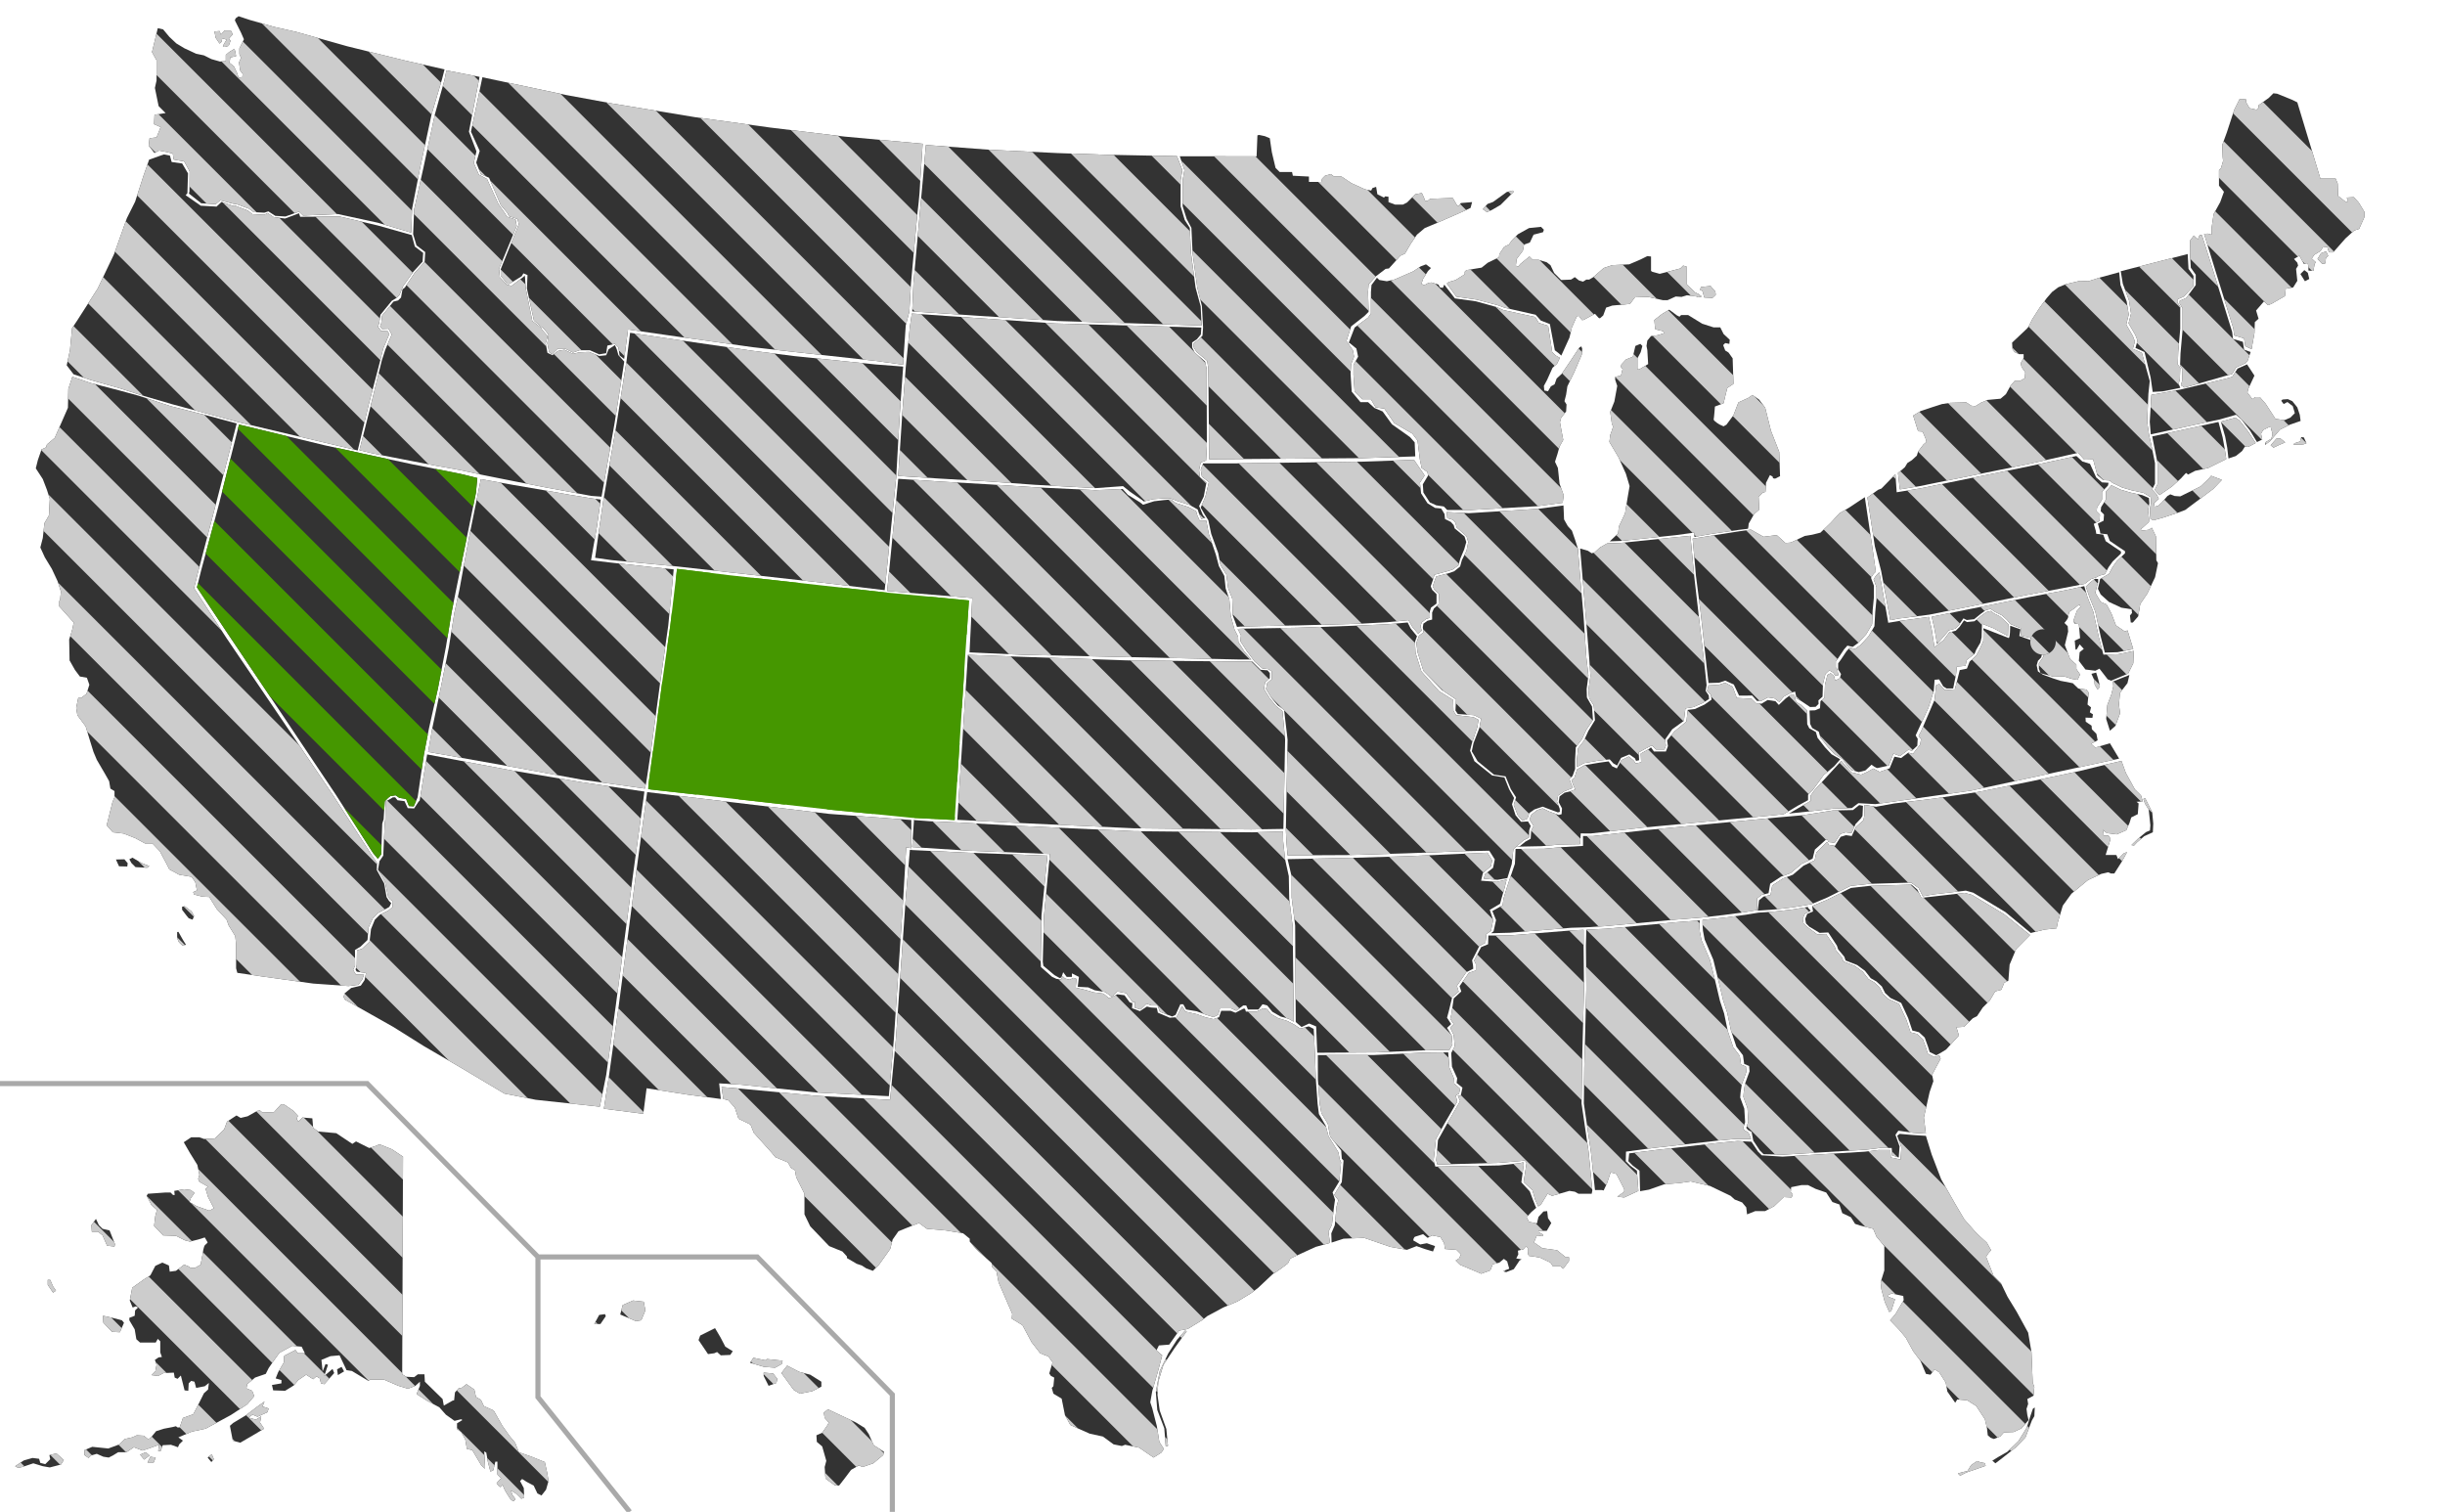
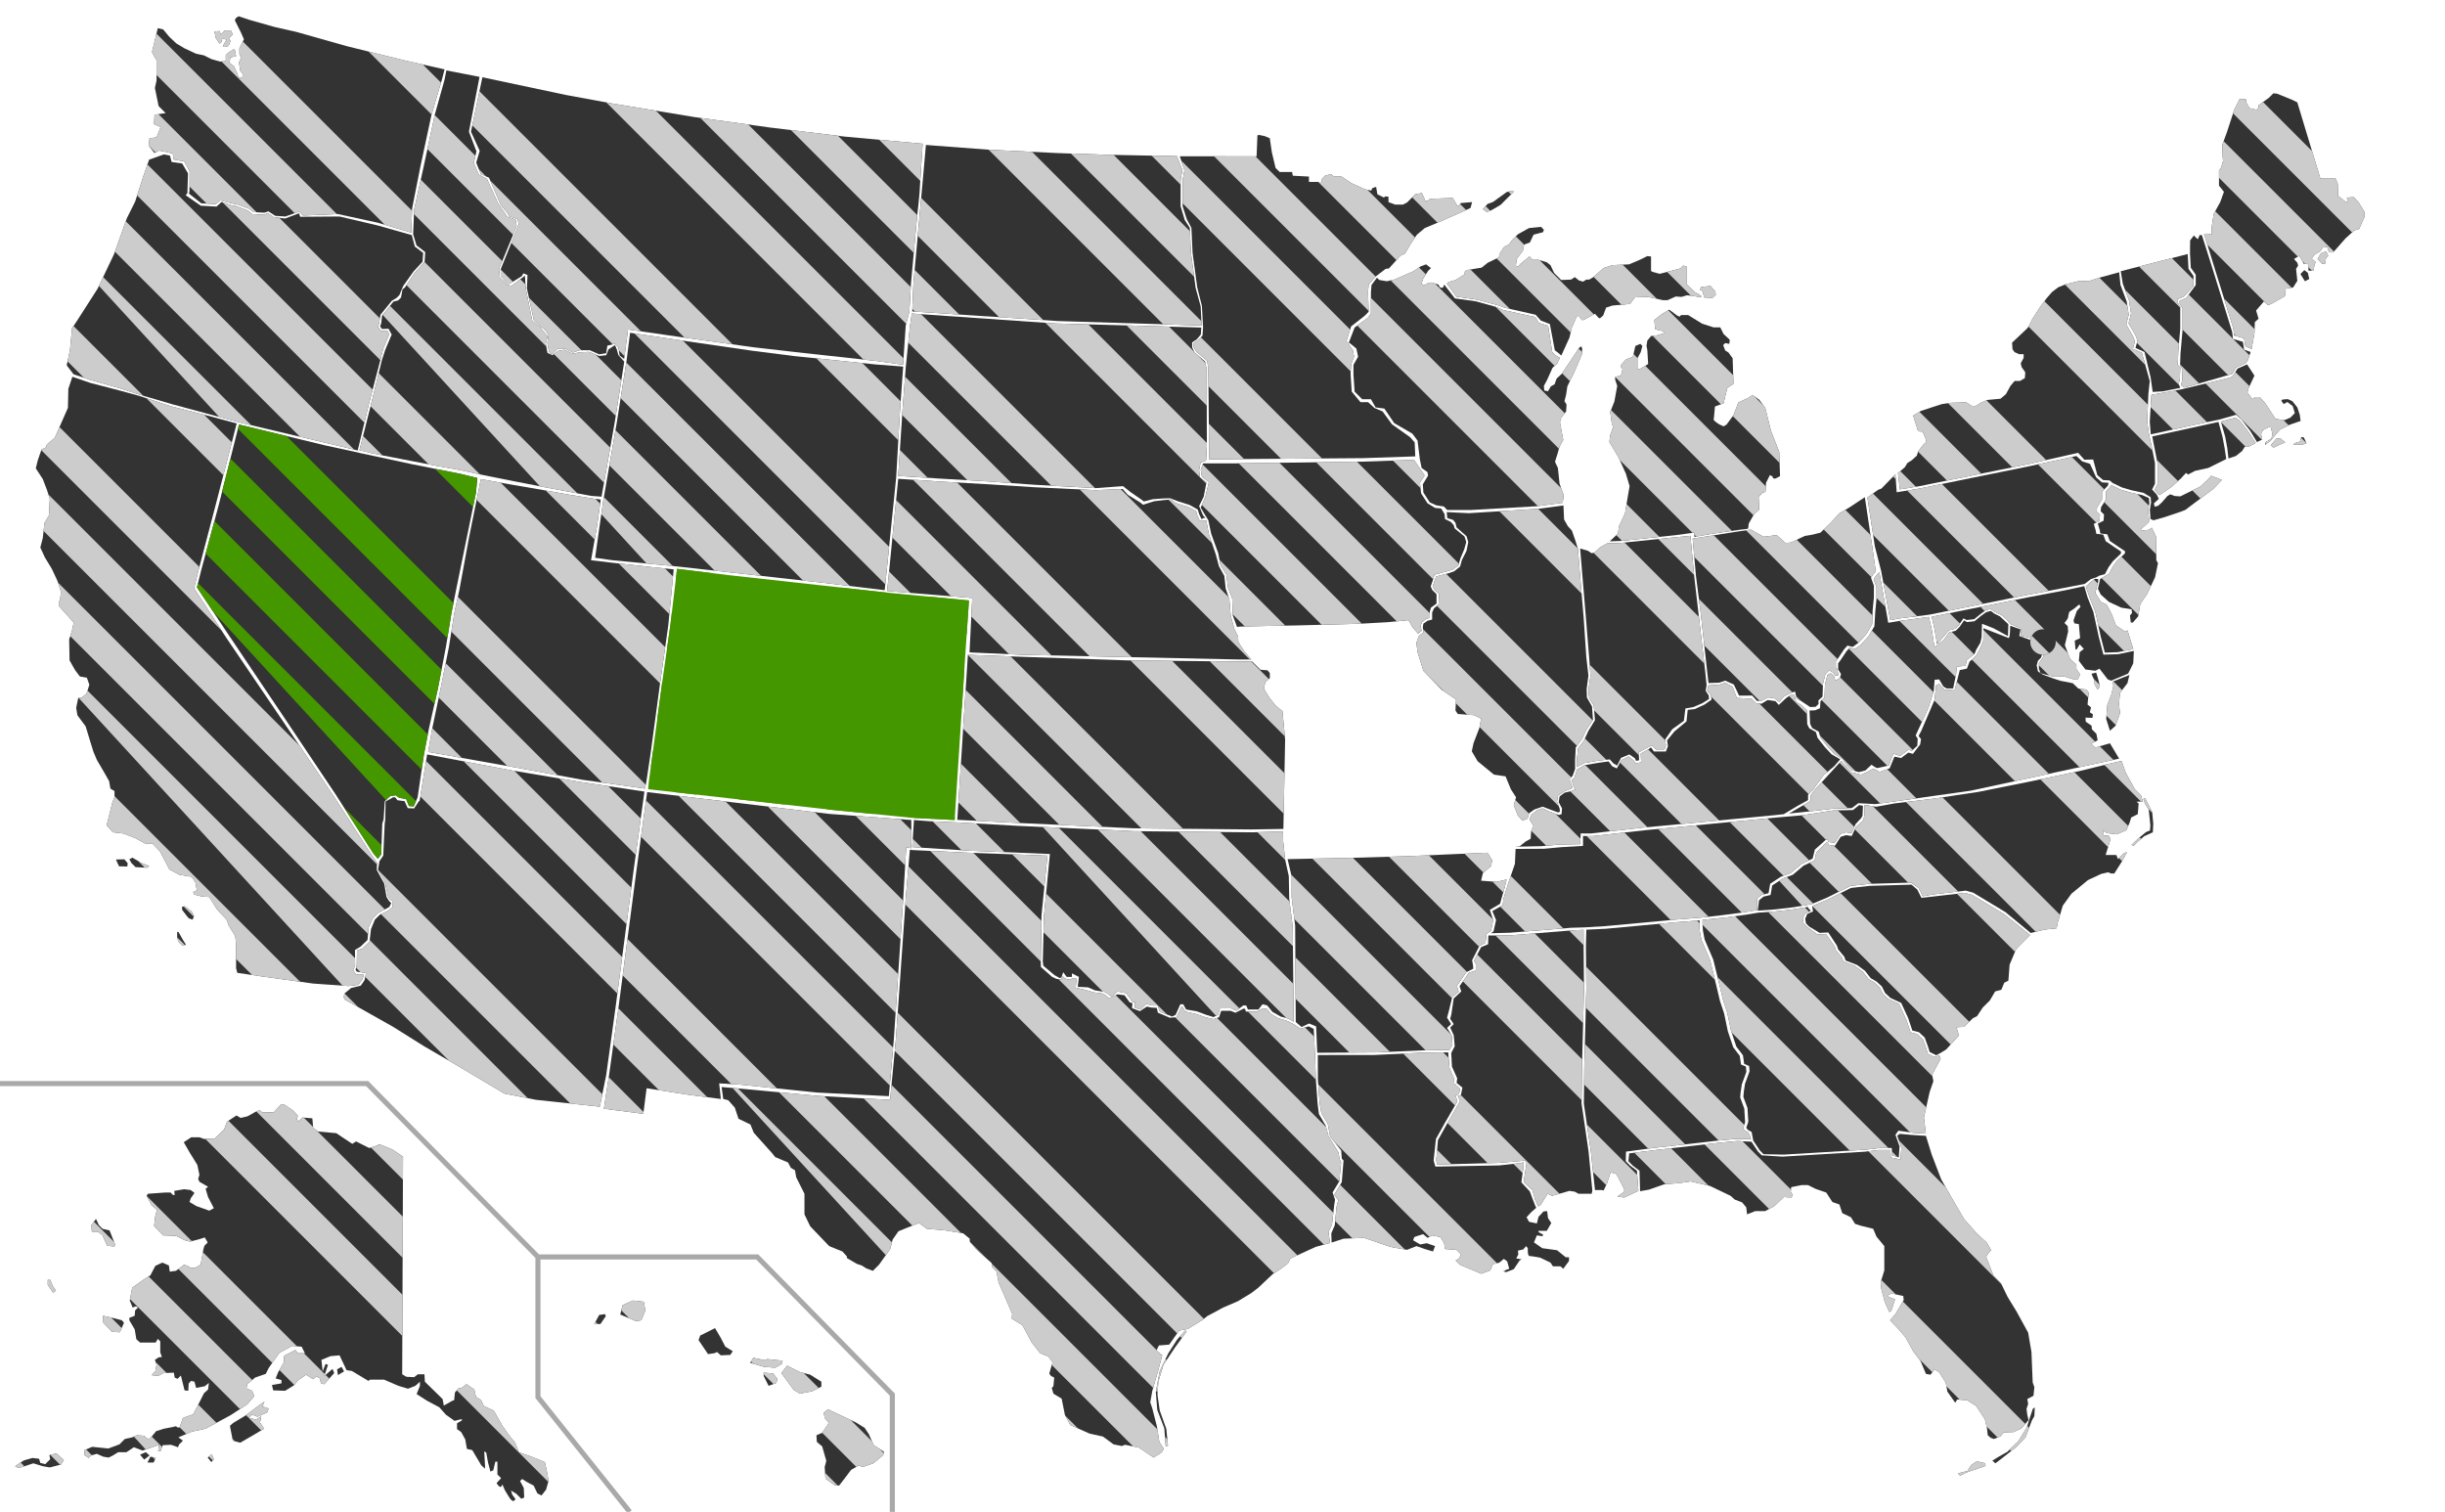
<svg xmlns="http://www.w3.org/2000/svg" xmlns:xlink="http://www.w3.org/1999/xlink" width="959" height="593">
  <style type="text/css">
	.ze		{ fill: #333333; }	/* Description of class */
	.bra		{ fill: #cccccc; }	/* Description of class */
	.frog		{ fill: #459700; }	/* Description of class */
	.circle		{ opacity:0 }		/* Toggles whether there is a circle on DC or not (only works in some viewers) */
</style>
  <defs>
    <path id="Striped-backdrop" d="M -132.076,53.697 L -316.685,238.306 L -128.76,426.235 L 55.849,241.626 L -132.076,53.697 z " />
    <g id="Striped-stripes" transform="matrix(-0.573,0,0,0.573,910.042,-517.798)">
      <path d="M 1994.105,1172.118 L 2008.248,1186.26 L 1680.015,1514.493 L 1665.873,1500.35 L 1994.105,1172.118 z" />
      <path d="M 2128.456,1306.468 L 2142.598,1320.61 L 1814.365,1648.843 L 1800.223,1634.7 L 2128.456,1306.468 z" />
      <path d="M 1940.365,1118.378 L 1954.507,1132.52 L 1626.275,1460.752 L 1612.133,1446.61 L 1940.365,1118.378 z" />
-       <path d="M 1967.235,1145.248 L 1981.378,1159.39 L 1653.145,1487.622 L 1639.003,1473.48 L 1967.235,1145.248 z" />
      <path d="M 2020.976,1198.988 L 2035.118,1213.13 L 1706.885,1541.363 L 1692.743,1527.22 L 2020.976,1198.988 z" />
      <path d="M 2047.845,1225.858 L 2061.988,1240 L 1733.755,1568.233 L 1719.613,1554.09 L 2047.845,1225.858 z" />
-       <path d="M 2074.715,1252.728 L 2088.858,1266.87 L 1760.625,1595.103 L 1746.483,1580.96 L 2074.715,1252.728 z" />
+       <path d="M 2074.715,1252.728 L 1760.625,1595.103 L 1746.483,1580.96 L 2074.715,1252.728 z" />
      <path d="M 2101.586,1279.598 L 2115.728,1293.74 L 1787.495,1621.973 L 1773.353,1607.831 L 2101.586,1279.598 z" />
      <path d="M 1913.495,1091.508 L 1927.637,1105.65 L 1599.405,1433.882 L 1585.263,1419.74 L 1913.495,1091.508 z" />
      <path d="M 1886.625,1064.638 L 1900.767,1078.78 L 1572.535,1407.012 L 1558.393,1392.87 L 1886.625,1064.638 z" />
      <path d="M 1859.755,1037.767 L 1873.897,1051.909 L 1545.665,1380.142 L 1531.523,1366 L 1859.755,1037.767 z" />
      <path d="M 1832.885,1010.897 L 1847.027,1025.039 L 1518.795,1353.272 L 1504.652,1339.13 L 1832.885,1010.897 z" />
    </g>
    <g id="Solid-frog">
      <use xlink:href="#Striped-backdrop" class="frog" />
      <use xlink:href="#Striped-stripes" class="frog" />
    </g>
    <g id="Striped-ze-frog">
      <use xlink:href="#Striped-backdrop" class="ze" />
      <use xlink:href="#Striped-stripes" class="frog" />
    </g>
    <g id="Striped-ze-bra">
      <use xlink:href="#Striped-backdrop" class="ze" />
      <use xlink:href="#Striped-stripes" class="bra" />
    </g>
    <clipPath id="clipPathAL">
      <path id="pathAL" d="M -146.538,323.979 L -148.154,308.782 L -150.902,290.029 L -150.74,275.965 L -149.932,244.926 L -150.094,228.275 L -149.929,221.856 L -142.172,221.485 L -114.367,218.899 L -105.444,218.236 L -105.592,220.419 L -105.43,222.52 L -104.784,225.915 L -101.389,233.837 L -98.964,243.698 L -97.509,249.841 L -95.892,254.691 L -94.437,261.642 L -92.336,267.947 L -89.749,271.342 L -89.264,274.737 L -87.324,275.545 L -87.163,277.647 L -88.941,282.497 L -89.426,285.73 L -89.588,287.67 L -87.971,292.035 L -87.648,297.369 L -88.456,299.794 L -87.809,300.603 L -86.354,301.411 L -85.319,303.946 L -91.624,303.946 L -98.414,304.593 L -123.956,307.503 L -134.368,308.909 L -134.464,312.662 L -132.686,314.44 L -130.099,316.38 L -129.518,324.315 L -135.06,326.888 L -137.809,326.565 L -135.06,324.625 L -135.06,323.655 L -138.132,317.674 L -140.395,317.027 L -141.85,321.392 L -143.143,324.14 L -143.79,323.979 L -146.538,323.979 z" />
    </clipPath>
    <clipPath id="clipPathAK">
      <path id="pathAK" d="M -95.167,175.264 L -95.491,260.621 L -93.874,261.591 L -90.802,261.753 L -89.347,260.621 L -86.761,260.621 L -86.599,263.531 L -79.648,270.321 L -79.163,272.907 L -75.768,270.967 L -75.121,270.806 L -74.798,267.734 L -73.343,266.118 L -72.211,265.956 L -70.271,264.501 L -67.2,266.603 L -66.553,269.512 L -64.613,270.644 L -63.482,273.069 L -59.602,274.847 L -56.207,280.829 L -53.459,284.709 L -51.195,287.457 L -49.74,291.175 L -44.729,292.953 L -39.556,295.055 L -38.586,299.42 L -38.101,302.491 L -39.071,305.886 L -40.849,308.149 L -42.466,307.341 L -43.921,304.27 L -46.669,302.815 L -48.447,301.683 L -49.256,302.491 L -47.801,305.24 L -47.639,308.958 L -48.771,309.443 L -50.71,307.503 L -52.812,306.21 L -52.327,307.826 L -51.034,309.604 L -51.842,310.413 C -51.842,310.413 -52.65,310.089 -53.135,309.443 C -53.62,308.796 -55.237,306.048 -55.237,306.048 L -56.207,303.785 C -56.207,303.785 -56.53,305.078 -57.177,304.755 C -57.824,304.431 -58.47,303.3 -58.47,303.3 L -56.692,301.36 L -58.147,299.905 L -58.147,294.893 L -58.955,294.893 L -59.763,298.288 L -60.895,298.773 L -61.865,295.055 L -62.512,291.337 L -63.32,290.852 L -62.997,296.51 L -62.997,297.641 L -64.452,296.348 L -68.008,290.367 L -70.11,289.882 L -70.756,286.164 L -72.373,283.254 L -73.99,282.122 L -73.99,279.859 L -71.888,278.565 L -72.373,278.242 L -74.96,278.889 L -78.355,276.464 L -80.941,273.554 L -85.791,270.967 L -89.832,268.381 L -88.539,265.148 L -88.539,263.531 L -90.317,265.148 L -93.227,266.279 L -96.946,265.148 L -102.604,262.723 L -108.1,262.723 L -108.747,263.208 L -115.213,259.328 L -117.315,259.004 L -120.063,253.185 L -123.62,253.508 L -127.176,254.963 L -126.691,259.489 L -125.56,256.58 L -124.59,256.903 L -126.045,261.268 L -122.811,258.519 L -122.165,260.136 L -126.045,264.501 L -127.338,264.178 L -127.823,262.238 L -129.116,261.429 L -130.409,262.561 L -133.158,260.783 L -136.229,262.884 L -138.008,264.986 L -141.402,267.087 L -146.091,266.926 L -146.576,264.824 L -142.857,264.178 L -142.857,262.884 L -145.121,262.238 L -144.151,259.813 L -141.887,255.933 L -141.887,254.155 L -141.726,253.346 L -137.361,251.083 L -136.391,252.376 L -133.643,252.376 L -134.936,249.79 L -138.654,249.466 L -143.666,252.215 L -146.091,255.61 L -147.869,258.196 L -149,260.459 L -153.204,261.914 L -156.275,264.501 L -156.599,266.118 L -154.335,267.087 L -153.527,269.189 L -156.275,272.422 L -162.742,276.626 L -170.501,280.829 L -172.603,281.96 L -177.938,283.092 L -183.273,285.355 L -181.494,286.649 L -182.949,288.103 L -183.434,289.235 L -186.183,288.265 L -189.416,288.427 L -190.224,290.69 L -191.194,290.69 L -190.871,288.265 L -194.427,289.558 L -197.337,290.528 L -200.732,289.235 L -203.642,291.175 L -206.875,291.175 L -208.977,292.468 L -210.593,293.277 L -212.695,292.953 L -215.282,291.822 L -217.545,292.468 L -218.515,293.438 L -220.131,292.307 L -220.131,290.367 L -217.06,289.073 L -210.755,289.72 L -206.39,288.103 L -204.289,286.002 L -201.379,285.355 L -199.6,284.547 L -196.852,284.709 L -195.236,286.002 L -194.266,285.679 L -192.002,282.93 L -188.931,281.96 L -185.536,281.314 L -184.243,280.99 L -183.596,281.475 L -182.788,281.475 L -181.494,277.757 L -177.453,276.302 L -175.513,272.584 L -173.25,268.057 L -171.633,266.603 L -171.31,264.016 L -172.926,265.309 L -176.321,265.956 L -176.968,263.531 L -178.261,263.208 L -179.231,264.178 L -179.393,267.087 L -180.848,266.926 L -182.303,261.106 L -183.596,262.399 L -184.728,261.914 L -185.051,259.974 L -189.092,260.136 L -191.194,261.268 L -193.781,260.944 L -192.326,259.489 L -191.841,256.903 L -192.487,254.963 L -191.032,253.993 L -189.739,253.831 L -190.386,252.053 L -190.386,247.688 L -191.356,246.718 L -192.164,248.173 L -198.307,248.173 L -199.762,246.88 L -200.409,243 L -202.51,239.443 L -202.51,238.473 L -200.409,237.665 L -200.247,235.564 L -199.115,234.432 L -199.924,233.947 L -201.217,234.432 L -202.349,231.684 L -201.379,226.672 L -196.852,223.439 L -194.266,221.822 L -192.326,218.104 L -189.577,216.811 L -186.991,217.942 L -186.668,220.367 L -184.243,220.044 L -181.009,217.619 L -179.393,218.266 L -178.423,218.912 L -176.806,218.912 L -174.543,217.619 L -173.735,213.254 C -173.735,213.254 -173.411,210.344 -172.765,209.859 C -172.118,209.374 -171.795,208.889 -171.795,208.889 L -172.926,206.95 L -175.513,207.758 L -178.746,208.566 L -180.686,208.081 L -184.243,206.303 L -189.254,206.141 L -192.811,202.423 L -192.326,198.543 L -191.679,196.118 L -193.781,194.34 L -195.721,190.622 L -195.236,189.813 L -188.446,189.328 L -186.344,189.328 L -185.374,190.298 L -184.728,190.298 L -184.889,188.682 L -181.009,188.035 L -178.423,188.358 L -176.968,189.49 L -178.423,191.592 L -178.908,193.047 L -176.16,194.663 L -171.148,196.442 L -169.37,195.472 L -171.633,191.107 L -172.603,187.874 L -171.633,187.065 L -175.028,185.125 L -175.513,183.994 L -175.028,182.377 L -175.836,178.497 L -178.746,173.809 L -181.171,169.606 L -178.261,167.666 L -175.028,167.666 L -173.25,168.312 L -169.046,168.151 L -165.328,164.594 L -164.197,161.523 L -160.478,159.098 L -158.862,160.068 L -156.114,159.421 L -152.395,157.32 L -151.264,157.158 L -150.294,157.966 L -145.767,157.805 L -143.019,154.733 L -141.887,154.733 L -138.331,157.158 L -136.391,159.259 L -136.876,160.391 L -136.229,161.523 L -134.613,159.906 L -130.733,160.229 L -130.409,163.948 L -128.47,165.403 L -121.356,166.049 L -115.052,170.252 L -113.597,169.282 L -108.424,171.869 L -106.322,171.222 L -104.382,170.414 L -99.532,172.354 L -95.167,175.264 z M -210.27,204.201 L -208.168,209.536 L -208.33,210.506 L -211.24,210.183 L -213.018,206.141 L -214.797,204.686 L -217.222,204.686 L -217.383,202.1 L -215.605,199.675 L -214.473,202.1 L -213.018,203.555 L -210.27,204.201 z M -212.857,237.665 L -209.138,238.473 L -205.42,239.443 L -204.612,240.413 L -206.229,244.132 L -209.3,243.97 L -212.695,240.413 L -212.857,237.665 z M -233.549,223.601 L -232.418,226.187 L -231.286,227.804 L -232.418,228.612 L -234.519,225.541 L -234.519,223.601 L -233.549,223.601 z M -247.291,296.671 L -243.896,294.408 L -240.501,293.438 L -237.914,293.762 L -237.429,295.378 L -235.489,295.863 L -233.549,293.923 L -233.873,292.307 L -231.124,291.66 L -228.214,294.247 L -229.346,296.025 L -233.711,297.156 L -236.459,296.671 L -240.177,295.54 L -244.542,296.995 L -246.159,297.318 L -247.291,296.671 z M -198.307,292.145 L -196.691,294.085 L -194.589,292.468 L -196.044,291.175 L -198.307,292.145 z M -195.397,295.217 L -194.266,292.953 L -192.164,293.277 L -192.972,295.217 L -195.397,295.217 z M -171.795,293.277 L -170.34,295.055 L -169.37,293.923 L -170.178,291.983 L -171.795,293.277 z M -163.065,280.829 L -161.933,286.649 L -159.023,287.457 L -154.012,284.547 L -149.647,281.96 L -151.264,279.535 L -150.779,277.11 L -152.88,278.404 L -155.79,277.595 L -154.174,276.464 L -152.234,277.272 L -148.354,275.494 L -147.869,274.039 L -150.294,273.231 L -149.485,271.291 L -152.234,273.231 L -156.922,276.787 L -161.772,279.697 L -163.065,280.829 z M -120.71,260.944 L -118.285,259.489 L -119.255,257.711 L -121.033,258.681 L -120.71,260.944 z" />
    </clipPath>
    <clipPath id="clipPathAZ">
      <path id="pathAZ" d="M -168.977,274.248 L -171.604,276.407 L -171.927,277.862 L -171.442,278.832 L -152.528,289.501 L -140.404,297.099 L -125.693,305.667 L -108.88,315.69 L -96.594,318.115 L -71.466,320.82 L -68.935,308.313 L -65.182,281.07 L -58.217,228.189 L -53.96,197.223 L -78.557,193.545 L -105.763,188.972 L -139.192,182.654 L -142.114,200.746 L -142.571,201.204 L -144.286,203.833 L -146.801,203.718 L -148.058,200.975 L -150.802,200.632 L -151.716,199.489 L -152.631,199.489 L -153.545,200.06 L -155.488,201.089 L -155.603,208.062 L -155.831,209.777 L -156.403,222.351 L -157.889,224.523 L -158.46,227.838 L -155.717,232.753 L -154.46,238.583 L -153.659,239.612 L -152.631,240.184 L -152.745,242.47 L -154.345,243.842 L -157.775,245.556 L -159.718,247.5 L -161.204,251.158 L -161.775,256.073 L -164.633,258.816 L -166.691,259.502 L -166.805,265.332 L -167.262,267.047 L -166.805,267.847 L -163.147,268.419 L -163.719,271.162 L -165.205,273.334 L -168.977,274.248 z" />
    </clipPath>
    <clipPath id="clipPathAR">
      <path id="pathAR" d="M -56.898,154.531 L -60.745,155.469 L -66.918,155.011 L -66.232,152.039 L -63.031,149.296 L -62.574,147.01 L -64.403,144.037 L -75.377,144.495 L -96.182,145.409 L -119.501,146.095 L -142.821,146.552 L -141.22,153.411 L -141.22,161.641 L -139.848,172.615 L -139.62,210.452 L -137.334,212.396 L -134.362,211.024 L -131.618,212.167 L -131.188,222.49 L -108.302,222.348 L -89.438,221.547 L -79.316,221.35 L -78.171,219.259 L -78.457,215.71 L -80.283,212.738 L -78.684,211.253 L -80.283,208.741 L -79.599,206.231 L -78.231,200.626 L -75.712,198.563 L -76.398,196.279 L -72.74,190.907 L -69.997,189.538 L -70.11,188.045 L -70.456,186.219 L -67.599,180.62 L -65.196,179.364 L -64.812,175.936 L -63.041,174.695 L -62.184,170.46 L -63.526,166.45 L -59.484,164.073 L -58.934,162.054 L -57.699,157.786 L -56.898,154.531 z" />
    </clipPath>
    <clipPath id="clipPathCA">
      <path id="pathCA" d="M -102.346,389.899 L -98.531,389.411 L -97.045,387.399 L -96.313,385.458 L -99.49,385.368 L -100.589,383.605 L -99.81,381.891 L -99.857,375.74 L -97.639,374.412 L -94.941,371.829 L -94.53,366.914 L -92.884,363.416 L -90.94,361.312 L -87.672,359.598 L -86.392,358.868 L -85.636,357.384 L -86.504,356.491 L -87.465,354.981 L -88.401,349.633 L -91.305,344.396 L -91.208,341.61 L -93.409,338.362 L -108.408,315.133 L -127.841,286.419 L -150.268,253.385 L -162.97,233.84 L -161.174,226.632 L -154.361,200.683 L -146.245,169.247 L -158.61,165.91 L -172.099,162.481 L -184.673,158.366 L -192.218,156.308 L -203.649,153.336 L -210.7,150.924 L -212.28,155.649 L -212.442,163.085 L -217.615,174.886 L -220.686,177.473 L -221.01,178.605 L -222.788,179.413 L -224.243,183.616 L -225.051,186.849 L -222.303,191.052 L -220.686,195.256 L -219.555,198.812 L -219.878,205.278 L -221.656,208.35 L -222.303,214.17 L -223.273,217.888 L -221.495,221.768 L -218.746,226.294 L -216.483,231.144 L -215.19,235.186 L -215.513,238.419 L -215.837,238.904 L -215.837,241.005 L -210.178,247.31 L -210.663,249.735 L -211.31,251.998 L -211.957,253.938 L -211.795,262.183 L -209.693,265.901 L -207.754,268.488 L -205.005,268.973 L -204.035,271.721 L -205.167,275.277 L -207.269,276.894 L -208.4,276.894 L -209.208,280.774 L -208.724,283.684 L -205.49,288.049 L -203.874,293.383 L -202.419,298.072 L -201.125,301.143 L -197.731,306.963 L -196.276,309.549 L -195.791,312.459 L -194.174,313.429 L -194.174,315.854 L -194.982,317.794 L -196.761,324.907 L -197.246,326.847 L -194.821,329.595 L -190.618,330.08 L -186.091,331.859 L -182.211,333.96 L -179.301,333.96 L -176.391,337.032 L -173.805,341.882 L -172.673,344.145 L -168.793,346.246 L -163.944,347.055 L -162.489,349.156 L -161.842,352.39 L -163.297,353.036 L -162.974,354.006 L -159.74,354.814 L -156.992,354.976 L -154.082,359.664 L -150.202,363.867 L -149.394,366.131 L -146.808,370.334 L -146.484,373.567 L -146.484,382.943 L -145.999,384.722 L -135.976,386.177 L -116.254,388.925 L -102.346,389.899 z M -190.294,340.183 L -189.001,341.719 L -189.162,343.012 L -192.395,342.931 L -192.961,341.719 L -193.608,340.264 L -190.294,340.183 z M -188.354,340.183 L -187.142,339.536 L -183.585,341.638 L -180.513,342.85 L -181.403,343.497 L -185.929,343.254 L -187.546,341.638 L -188.354,340.183 z M -167.661,359.986 L -165.883,362.33 L -165.075,363.3 L -163.539,363.866 L -162.973,362.411 L -163.943,360.633 L -166.611,358.612 L -167.661,358.774 L -167.661,359.986 z M -169.116,368.635 L -167.338,371.788 L -166.126,373.727 L -167.581,373.97 L -168.874,372.757 C -168.874,372.757 -169.601,371.303 -169.601,370.898 C -169.601,370.494 -169.601,368.716 -169.601,368.716 L -169.116,368.635 z" />
    </clipPath>
    <clipPath id="clipPathCO">
      <path id="pathCO" d="M -75.96,242.64 L -74.52,221.358 L -106.615,218.294 L -131.078,215.594 L -168.343,211.479 L -189.034,208.964 L -191.663,231.141 L -194.864,253.546 L -198.616,281.532 L -200.122,292.64 L -200.373,295.403 L -166.446,299.198 L -128.706,303.464 L -96.745,306.63 L -80.137,307.476 z" />
    </clipPath>
    <clipPath id="clipPathCT">
      <path id="pathCT" d="M -178.802,180.05 L -179.429,175.846 L -180.238,171.481 L -181.854,165.5 L -186.006,166.404 L -207.83,171.173 L -207.184,174.487 L -205.729,181.762 L -205.729,189.845 L -206.86,192.108 L -205.028,194.218 L -200.072,190.816 L -196.516,187.583 L -194.576,185.482 L -193.768,186.128 L -191.02,184.673 L -185.846,183.542 L -178.802,180.05 z" />
    </clipPath>
    <clipPath id="clipPathDE">
      <path id="pathDE" d="M -65.647,230.423 L -65.058,228.32 L -65.037,227.116 L -66.306,227.027 L -68.408,228.644 L -69.863,230.099 L -68.408,234.302 L -66.144,239.96 L -64.043,249.66 L -62.426,255.964 L -57.415,255.803 L -51.273,254.591 L -53.537,247.236 L -54.507,247.721 L -58.063,245.296 L -59.842,240.608 L -61.782,237.051 L -64.045,236.081 L -66.146,232.525 L -65.647,230.423 z" />
    </clipPath>
    <clipPath id="clipPathFL">
      <path id="pathFL" d="M -113.696,198.705 L -111.431,206.024 L -107.701,215.766 L -102.366,225.142 L -98.648,231.447 L -93.798,236.944 L -89.757,240.662 L -88.14,243.572 L -89.272,244.865 L -90.08,246.158 L -87.17,253.595 L -84.26,256.505 L -81.674,261.839 L -78.117,267.659 L -73.591,275.904 L -72.297,283.502 L -71.812,295.465 L -71.166,297.243 L -71.489,300.638 L -73.914,301.931 L -73.591,303.871 L -74.237,305.811 L -73.914,308.236 L -73.429,310.176 L -76.177,313.409 L -79.249,314.864 L -83.129,315.026 L -84.584,316.642 L -87.009,317.612 L -88.302,317.127 L -89.433,316.157 L -89.757,313.247 L -90.565,309.853 L -93.96,304.679 L -97.517,302.416 L -101.396,302.093 L -102.205,303.386 L -105.276,299.021 L -105.923,295.465 L -108.509,291.423 L -110.288,290.292 L -111.904,292.393 L -113.683,292.07 L -115.784,287.058 L -118.694,283.179 L -121.604,277.844 L -124.19,274.772 L -127.747,271.054 L -125.645,268.629 L -122.412,263.133 L -122.574,261.516 L -127.1,260.546 L -128.717,261.193 L -128.394,261.839 L -125.807,262.809 L -127.262,267.336 L -128.07,267.821 L -129.849,263.779 L -131.142,258.929 L -131.465,256.181 L -130.01,251.493 L -130.01,241.955 L -133.082,238.237 L -134.375,235.165 L -139.548,233.872 L -141.488,233.225 L -143.105,230.639 L -146.5,229.022 L -147.631,225.627 L -150.379,224.657 L -152.804,220.939 L -157.008,219.484 L -159.917,218.029 L -162.504,218.029 L -166.546,218.838 L -166.707,220.778 L -165.899,221.748 L -166.384,222.879 L -169.455,222.718 L -173.174,226.274 L -176.73,228.214 L -180.61,228.214 L -183.843,229.507 L -184.167,226.759 L -185.783,224.819 L -188.693,223.688 L -190.31,222.233 L -198.393,218.353 L -205.991,216.574 L -210.356,217.221 L -216.337,217.706 L -222.318,219.808 L -225.798,220.421 L -226.036,212.371 L -228.622,210.431 L -230.4,208.653 L -230.077,205.581 L -219.892,204.288 L -194.35,201.378 L -187.56,200.731 L -182.124,201.012 L -179.538,204.891 L -178.083,206.346 L -169.985,206.862 L -159.165,206.215 L -137.652,204.922 L -132.207,204.247 L -127.63,204.275 L -127.468,207.185 L -123.644,207.993 L -123.321,203.186 L -124.937,198.66 L -123.982,197.927 L -118.87,198.382 L -113.696,198.705 z M -101.151,331.11 L -98.726,330.464 L -97.433,330.221 L -95.978,327.877 L -93.634,326.261 L -92.341,326.746 L -90.643,327.069 L -90.239,328.12 L -93.715,329.332 L -97.918,330.787 L -100.262,332 L -101.151,331.11 z M -87.652,326.099 L -86.44,327.15 L -83.692,325.048 L -78.357,320.845 L -74.639,316.965 L -72.133,310.337 L -71.163,308.639 L -71.001,305.245 L -71.729,305.73 L -72.699,308.559 L -74.154,313.166 L -77.387,318.42 L -81.752,322.623 L -85.147,324.563 L -87.652,326.099 z" />
    </clipPath>
    <clipPath id="clipPathGA">
      <path id="pathGA" d="M -116.014,167.583 L -120.864,168.391 L -129.27,169.523 L -137.838,170.412 L -137.838,172.595 L -137.677,174.696 L -137.03,178.091 L -133.635,186.012 L -131.21,195.874 L -129.755,202.017 L -128.139,206.867 L -126.684,213.818 L -124.582,220.123 L -121.995,223.518 L -121.51,226.913 L -119.571,227.721 L -119.409,229.822 L -121.187,234.672 L -121.672,237.905 L -121.834,239.845 L -120.217,244.21 L -119.894,249.545 L -120.702,251.97 L -120.056,252.778 L -118.601,253.587 L -117.954,256.981 L -115.367,260.861 L -113.912,262.316 L -105.991,262.478 L -95.171,261.831 L -73.659,260.538 L -68.213,259.864 L -63.636,259.891 L -63.474,262.801 L -60.888,263.609 L -60.564,259.245 L -62.181,254.718 L -61.049,253.102 L -55.23,253.91 L -50.252,254.228 L -51.028,247.929 L -48.764,237.906 L -47.309,233.703 L -47.794,231.116 L -44.46,224.872 L -44.97,223.52 L -46.884,224.225 L -49.47,222.931 L -50.117,220.83 L -51.41,217.273 L -53.673,215.172 L -56.26,214.525 L -57.877,209.675 L -60.802,203.34 L -65.005,201.4 L -67.106,199.46 L -68.4,196.874 L -70.501,194.934 L -72.765,193.641 L -75.028,190.731 L -78.099,188.468 L -82.626,186.689 L -83.111,185.234 L -85.536,182.324 L -86.021,180.869 L -89.416,175.961 L -92.81,176.123 L -96.94,173.079 L -98.234,171.786 L -98.557,170.008 L -97.749,168.068 L -95.397,166.833 L -96.531,165.611 L -96.453,165.32 L -102.273,166.29 L -109.224,167.098 L -116.014,167.583 z" />
    </clipPath>
    <clipPath id="clipPathHI">
      <path id="pathHI" d="M -218.207,261.931 L -216.267,258.374 L -214.003,258.051 L -213.68,258.859 L -215.782,261.931 L -218.207,261.931 z M -208.022,258.213 L -201.879,260.799 L -199.777,260.476 L -198.161,256.596 L -198.807,253.201 L -203.01,252.716 L -207.052,254.494 L -208.022,258.213 z M -177.306,268.236 L -173.588,273.732 L -171.163,273.409 L -170.032,272.924 L -168.577,274.217 L -164.858,274.055 L -163.888,272.6 L -166.798,270.822 L -168.738,267.104 L -170.84,263.547 L -176.66,266.457 L -177.306,268.236 z M -157.099,277.127 L -155.805,275.187 L -151.117,276.157 L -150.471,275.672 L -144.327,276.319 L -144.651,277.612 L -147.237,279.067 L -151.602,278.744 L -157.099,277.127 z M -151.764,282.3 L -149.824,286.18 L -146.752,285.048 L -146.429,283.432 L -148.046,281.33 L -151.764,281.007 L -151.764,282.3 z M -144.812,281.168 L -142.549,278.259 L -137.861,280.683 L -133.496,281.815 L -129.131,284.563 L -129.131,286.503 L -132.688,288.282 L -137.538,289.252 L -139.963,287.797 L -144.812,281.168 z M -128.161,296.688 L -126.545,295.395 L -123.15,297.011 L -115.552,300.568 L -112.157,302.669 L -110.54,305.094 L -108.6,309.459 L -104.559,312.046 L -104.882,313.339 L -108.762,316.572 L -112.965,318.027 L -114.42,317.381 L -117.492,319.159 L -119.917,322.392 L -122.18,325.302 L -123.958,325.14 L -127.515,322.554 L -127.838,318.027 L -127.191,315.602 L -128.808,309.944 L -130.91,308.166 L -131.071,305.579 L -128.808,304.609 L -126.706,301.538 L -126.221,300.568 L -127.838,298.79 L -128.161,296.688 z" />
    </clipPath>
    <clipPath id="clipPathID">
      <path id="pathID" d="M -195.501,335.108 C -218.112,330.765 -209.648,332.261 -216.642,330.757 L -212.215,313.255 L -207.871,295.537 L -206.499,291.307 L -203.984,285.363 L -205.242,283.077 L -207.757,283.191 L -208.557,282.162 L -208.1,281.019 L -207.757,277.933 L -203.299,272.446 L -201.47,271.989 L -200.326,270.845 L -199.755,267.645 L -198.84,266.959 L -194.954,261.129 L -191.067,256.785 L -190.839,253.013 L -194.268,250.384 L -195.583,245.983 L -195.182,236.323 L -191.525,219.863 L -187.066,199.058 L -183.294,185.569 L -182.532,181.766 L -169.536,184.294 L -173.694,205.802 L -170.746,213.507 L -171.797,218.08 L -169.808,222.652 L -166.607,224.345 L -162.146,234.151 L -159.451,237.97 L -158.834,239.113 L -155.404,240.256 L -154.947,242.795 L -161.874,259.597 L -161.553,262.914 L -158.878,265.794 L -157,266.275 L -152.199,262.661 L -151.834,262.16 L -151.678,263.006 L -151.425,267.141 L -148.842,280.036 L -145.389,282.712 L -144.956,283.558 L -142.806,286.005 L -143.584,288.792 L -142.898,292.543 L -140.953,293.457 L -138.827,291.813 L -136.244,291.331 L -132.883,292.932 L -130.368,292.338 L -126.574,292.178 L -122.595,293.778 L -119.851,293.481 L -118.913,291.151 L -116.422,289.502 L -115.692,291.195 L -115.074,293.433 L -112.766,295.972 L -116.538,319.953 L -121.683,348.962 L -125.842,348.643 L -134.026,347.111 L -143.833,345.282 L -155.996,342.903 L -168.524,340.399 L -177.007,338.56 L -186.266,336.891 L -195.501,335.108 z" />
    </clipPath>
    <clipPath id="clipPathIL">
      <path id="pathIL" d="M -110.767,301.601 L -110.767,297.997 L -110.509,293.13 L -108.133,289.993 L -106.354,286.226 L -103.768,282.364 L -104.139,277.111 L -106.145,273.569 L -106.241,270.222 L -105.546,264.953 L -106.372,257.774 L -107.438,241.997 L -108.731,226.979 L -109.653,215.34 L -109.926,214.419 L -110.734,211.832 L -112.028,208.114 L -113.644,206.336 L -115.099,203.749 L -115.333,198.26 L -125.235,199.572 L -152.441,201.287 L -161.129,200.858 L -160.9,203.23 L -158.614,203.916 L -157.7,205.059 L -157.243,206.888 L -153.356,210.318 L -152.67,212.604 L -153.356,216.033 L -155.185,219.691 L -155.871,222.206 L -158.157,224.035 L -159.986,224.721 L -165.244,226.093 L -165.93,227.922 L -166.616,229.979 L -165.93,231.351 L -164.101,232.951 L -164.33,237.067 L -166.159,238.667 L -166.845,240.267 L -166.845,243.011 L -168.674,243.468 L -170.274,244.611 L -170.503,245.983 L -170.274,248.04 L -171.989,249.355 L -173.018,252.156 L -172.56,255.814 L -170.274,263.13 L -162.958,270.674 L -157.471,274.332 L -157.7,278.676 L -156.785,280.048 L -150.384,280.505 L -147.64,281.877 L -148.326,285.535 L -150.612,291.479 L -151.298,294.68 L -149.012,298.566 L -142.611,303.824 L -138.038,304.51 L -135.981,309.54 L -133.923,312.741 L -134.838,315.713 L -133.237,319.828 L -131.408,321.886 L -129.464,321.093 L -128.777,318.93 L -126.741,317.492 L -123.504,316.392 L -120.416,317.572 L -117.54,318.638 L -116.749,318.428 L -116.814,317.186 L -117.881,314.421 L -117.444,312.044 L -115.163,310.476 L -112.804,309.489 L -111.641,309.069 L -112.222,307.744 L -112.983,305.578 L -111.737,304.315 L -110.767,301.601 z" />
    </clipPath>
    <clipPath id="clipPathIN">
      <path id="pathIN" d="M -113.17,318.484 L -113.104,315.625 L -112.619,311.099 L -110.356,308.189 L -108.578,304.309 L -105.991,300.106 L -106.476,294.286 L -108.254,291.538 L -108.578,288.305 L -107.769,282.808 L -108.254,275.857 L -109.548,259.852 L -110.841,244.495 L -111.812,232.775 L -108.74,233.664 L -107.286,234.634 L -106.154,234.311 L -104.052,232.371 L -101.223,230.754 L -96.13,230.592 L -74.144,228.329 L -68.568,227.795 L -67.065,243.752 L -62.814,280.593 L -62.215,286.365 L -62.587,288.628 L -61.359,290.423 L -61.263,291.796 L -63.784,293.395 L -67.323,294.947 L -70.525,295.497 L -71.124,300.364 L -75.699,303.676 L -78.495,307.687 L -78.172,310.064 L -78.753,311.598 L -82.079,311.598 L -83.665,309.981 L -86.158,311.243 L -88.841,312.746 L -88.68,315.801 L -89.873,316.059 L -90.341,315.041 L -92.508,313.538 L -95.758,314.879 L -97.31,317.885 L -98.748,317.077 L -100.203,315.478 L -104.667,315.963 L -110.26,316.933 L -113.17,318.484 z" />
    </clipPath>
    <clipPath id="clipPathIA">
      <path id="pathIA" d="M -18.542,200.055 L -18.371,201.998 L -16.085,203.138 L -14.944,204.394 L -14.6,205.656 L -10.713,208.858 L -10.027,211.031 L -10.827,213.893 L -12.315,217.437 L -13.115,220.179 L -15.287,221.781 L -17.003,222.354 L -22.488,223.839 L -23.174,226.122 L -23.973,228.406 L -23.401,229.778 L -21.685,231.492 L -21.687,235.153 L -23.856,236.754 L -24.315,238.24 L -24.315,240.757 L -25.804,241.214 L -27.518,242.584 L -27.973,244.07 L -27.518,245.787 L -28.892,246.991 L -31.186,244.3 L -32.669,241.673 L -41.01,242.472 L -51.181,243.043 L -76.218,243.731 L -89.253,243.959 L -98.626,244.188 L -99.942,244.309 L -101.597,239.838 L -101.825,233.207 L -103.425,229.092 L -104.111,223.834 L -106.398,220.176 L -107.312,215.375 L -110.056,207.83 L -111.199,202.458 L -112.57,200.286 L -114.171,197.542 L -112.342,193.198 L -110.97,187.483 L -113.713,185.425 L -114.171,182.682 L -113.256,180.167 L -111.542,180.167 L -99.996,180.167 L -50.385,179.481 L -30.508,178.795 L -28.658,181.542 L -26.825,184.164 L -26.37,184.968 L -28.2,187.717 L -27.745,191.939 L -25.23,195.825 L -22.261,197.649 L -19.856,197.879 L -18.542,200.055 z" />
    </clipPath>
    <clipPath id="clipPathKS">
      <path id="pathKS" d="M -55.015,292.098 L -67.633,292.303 L -113.722,291.846 L -158.279,289.788 L -182.909,288.531 L -178.765,223.811 L -156.932,224.611 L -116.466,225.983 L -72.342,226.44 L -67.246,226.44 L -63.999,229.665 L -61.231,229.893 L -60.341,230.968 L -60.341,232.978 L -62.17,234.578 L -62.627,237.185 L -60.409,240.775 L -57.894,243.907 L -55.38,245.897 L -54.329,257.075 L -55.015,292.098 z" />
    </clipPath>
    <clipPath id="clipPathKY">
      <path id="pathKY" d="M -41.976,272.98 L -44.301,275.663 L -48.504,279.22 L -52.803,285.122 L -54.582,286.9 L -54.582,289.002 L -58.462,291.103 L -64.12,294.498 L -67.639,294.883 L -119.507,299.782 L -135.267,301.56 L -139.888,302.073 L -143.756,302.045 L -143.983,306.265 L -152.163,306.41 L -159.114,307.056 L -169.545,307.262 L -167.632,307.04 L -165.452,305.278 L -163.394,304.135 L -163.166,300.934 L -162.251,299.106 L -163.858,296.567 L -163.056,294.66 L -160.793,292.882 L -158.691,292.235 L -155.943,293.528 L -152.386,294.821 L -151.255,294.498 L -151.093,292.235 L -152.386,289.81 L -152.063,287.547 L -150.123,286.092 L -147.537,285.445 L -145.92,284.798 L -146.728,283.02 L -147.375,281.08 L -146.243,280.272 L -145.193,276.958 L -142.202,275.26 L -136.382,274.291 L -132.826,273.806 L -131.371,275.745 L -129.592,276.554 L -127.814,273.321 L -124.904,271.866 L -122.964,273.482 L -122.156,274.614 L -120.054,274.129 L -120.216,270.734 L -117.306,269.117 L -116.174,268.309 L -115.043,269.926 L -110.355,269.926 L -109.546,267.824 L -109.87,265.561 L -106.96,262.004 L -102.272,258.124 L -101.787,253.598 L -99.038,253.275 L -95.159,251.496 L -92.41,249.556 L -92.734,247.617 L -94.189,246.162 L -93.623,243.979 L -89.5,243.737 L -87.076,242.928 L -84.166,244.545 L -82.549,248.91 L -76.729,249.233 L -74.951,251.011 L -72.849,251.173 L -70.424,249.718 L -67.353,250.203 L -66.06,251.658 L -63.311,249.071 L -61.533,247.778 L -59.917,247.778 L -59.27,250.526 L -57.492,251.496 L -55.07,253.711 L -54.908,259.208 L -54.1,260.825 L -51.513,262.279 L -50.867,264.543 L -47.957,268.261 L -45.37,271.009 L -41.976,272.98 z" />
    </clipPath>
    <clipPath id="clipPathLA">
      <path id="pathLA" d="M -84.974,263.944 L -86.004,261.328 L -87.147,258.236 L -90.463,254.695 L -89.546,247.944 L -89.665,246.803 L -90.927,247.145 L -99.157,248.058 L -124.185,248.517 L -124.869,246.122 L -123.957,237.666 L -120.641,231.72 L -115.609,223.029 L -116.183,220.631 L -114.927,219.951 L -114.468,217.998 L -116.754,215.942 L -116.866,214 L -118.697,209.654 L -119.153,203.713 L -128.878,203.827 L -148.082,204.741 L -170.287,204.77 L -170.259,214.343 L -169.573,223.717 L -168.887,227.604 L -166.372,231.719 L -165.457,236.748 L -161.114,242.235 L -160.885,245.436 L -160.199,246.122 L -160.885,254.581 L -163.857,259.611 L -162.257,261.668 L -162.943,264.183 L -163.629,271.499 L -165,274.7 L -164.878,278.316 L -160.191,276.796 L -152.108,276.473 L -141.762,280.029 L -135.296,281.161 L -131.577,279.706 L -128.344,280.838 L -125.111,281.808 L -124.303,279.706 L -127.536,278.574 L -130.122,279.059 L -132.871,277.443 C -132.871,277.443 -132.709,276.149 -132.062,275.988 C -131.416,275.826 -128.991,275.018 -128.991,275.018 L -127.213,276.473 L -125.434,275.503 L -122.201,276.149 L -120.746,278.574 L -120.423,280.838 L -115.896,281.161 L -114.118,282.939 L -114.926,284.556 L -116.22,285.364 L -114.603,286.981 L -106.197,290.537 L -102.64,289.244 L -101.67,286.819 L -99.084,286.172 L -97.305,284.717 L -96.012,285.687 L -95.204,288.597 L -97.467,289.406 L -96.82,290.052 L -93.426,288.759 L -91.162,285.364 L -90.354,284.879 L -92.456,284.556 L -91.647,282.939 L -91.809,281.484 L -89.707,280.999 L -88.576,279.706 L -87.929,280.514 C -87.929,280.514 -88.091,283.586 -87.282,283.586 C -86.474,283.586 -83.079,284.233 -83.079,284.233 L -79.038,286.172 L -78.068,287.627 L -75.158,287.627 L -74.026,288.597 L -71.763,285.526 L -71.763,284.071 L -73.056,284.071 L -76.451,281.323 L -82.271,280.514 L -85.504,278.251 L -84.373,275.503 L -82.109,275.826 L -81.948,275.18 L -83.726,274.21 L -83.726,273.725 L -80.493,273.725 L -78.714,270.653 L -80.008,268.713 L -80.331,265.965 L -81.786,266.127 L -83.726,268.228 L -84.373,270.815 L -87.444,270.168 L -88.414,268.39 L -86.636,266.45 L -84.615,264.672 L -84.974,263.944 z" />
    </clipPath>
    <clipPath id="clipPathME">
      <path id="pathME" d="M -120.403,267.72 L -118.463,269.822 L -116.2,273.54 L -116.2,275.48 L -118.301,280.168 L -120.241,280.815 L -123.636,283.886 L -128.486,289.383 C -128.486,289.383 -129.132,289.383 -129.779,289.383 C -130.426,289.383 -130.749,287.281 -130.749,287.281 L -132.527,287.443 L -133.497,288.898 L -135.922,290.353 L -136.892,291.808 L -135.276,293.263 L -135.761,293.909 L -136.246,296.658 L -138.185,296.496 L -138.185,294.879 L -138.509,293.586 L -139.964,293.909 L -141.742,290.676 L -143.844,291.969 L -142.55,293.424 L -142.227,294.556 L -143.035,295.849 L -142.712,298.921 L -142.55,300.538 L -144.167,303.124 L -147.077,303.609 L -147.4,306.519 L -152.735,309.59 L -154.028,310.075 L -155.645,308.621 L -158.716,312.177 L -157.746,315.41 L -159.201,316.704 L -159.363,321.068 L -160.486,327.328 L -162.949,326.172 L -163.434,323.1 L -167.313,321.969 L -167.637,319.22 L -174.911,295.78 L -179.11,282.14 L -177.689,282.022 L -176.176,282.432 L -176.176,279.845 L -175.367,274.349 L -172.781,269.66 L -171.326,265.619 L -173.266,263.194 L -173.266,257.212 L -172.458,256.243 L -171.649,253.494 L -171.811,252.039 L -171.973,247.19 L -170.194,242.34 L -167.284,233.448 L -165.183,229.245 L -163.889,229.245 L -162.596,229.407 L -162.596,230.539 L -161.303,232.802 L -158.555,233.448 L -157.746,232.64 L -157.746,231.67 L -153.705,228.76 L -151.927,226.982 L -150.472,227.144 L -144.49,229.569 L -142.55,230.539 L -133.497,260.446 L -127.516,260.446 L -126.708,262.386 L -126.546,267.235 L -123.636,269.499 L -122.828,269.499 L -122.666,269.014 L -123.151,267.882 L -120.403,267.72 z M -141.335,297.868 L -139.799,296.332 L -138.425,297.383 L -137.859,299.808 L -139.556,300.697 L -141.335,297.868 z M -134.626,291.967 L -132.847,293.826 C -132.847,293.826 -131.554,293.907 -131.554,293.584 C -131.554,293.261 -131.312,291.563 -131.312,291.563 L -130.422,290.755 L -131.231,288.977 L -133.252,289.704 L -134.626,291.967 z" />
    </clipPath>
    <clipPath id="clipPathMD">
      <path id="pathMD" d="M -119.402,240.321 L -125.543,241.613 L -131.349,241.774 L -133.193,234.675 L -135.294,224.976 L -137.558,219.318 L -138.846,214.919 L -146.352,216.542 L -161.228,219.365 L -198.68,226.916 L -197.548,231.927 L -196.578,237.586 L -196.255,237.262 L -194.154,234.837 L -191.89,232.22 L -189.465,231.604 L -188.01,230.149 L -186.232,227.563 L -184.939,228.209 L -182.029,227.886 L -179.442,225.784 L -177.436,224.331 L -175.59,223.846 L -173.946,224.976 L -171.036,226.431 L -169.096,228.209 L -167.884,229.745 L -163.761,231.442 L -163.761,234.352 L -158.265,235.646 L -157.12,236.188 L -155.709,234.159 L -152.827,236.129 L -154.105,238.611 L -154.87,242.597 L -156.648,245.184 L -156.648,247.285 L -156.002,249.063 L -150.938,250.419 L -146.627,250.357 L -143.555,251.327 L -141.453,251.651 L -140.483,249.549 L -141.938,247.448 L -141.938,245.669 L -144.363,243.568 L -146.465,238.071 L -145.172,232.736 L -145.333,230.635 L -146.627,229.342 C -146.627,229.342 -145.172,227.725 -145.172,227.078 C -145.172,226.432 -144.687,224.977 -144.687,224.977 L -142.747,223.683 L -140.807,222.067 L -140.322,223.037 L -141.777,224.653 L -143.07,228.372 L -142.747,229.503 L -140.968,229.827 L -140.483,235.323 L -142.585,236.293 L -142.262,239.85 L -141.777,239.688 L -140.645,237.748 L -139.029,239.526 L -140.645,240.82 L -140.968,244.214 L -138.382,247.609 L -134.502,248.094 L -132.885,247.286 L -129.649,251.469 L -128.291,252.005 L -121.637,249.208 L -119.629,245.184 L -119.402,240.321 z M -136.035,249.305 L -134.903,251.811 L -134.742,253.589 L -133.61,255.448 C -133.61,255.448 -132.721,254.559 -132.721,254.236 C -132.721,253.912 -133.448,251.164 -133.448,251.164 L -134.176,248.82 L -136.035,249.305 z" />
    </clipPath>
    <clipPath id="clipPathMA">
      <path id="pathMA" d="M -98.843,169.132 L -96.671,168.446 L -96.213,166.732 L -95.185,166.846 L -94.156,169.132 L -95.413,169.59 L -99.3,169.704 L -98.843,169.132 z M -108.216,169.933 L -105.93,167.303 L -104.33,167.303 L -102.501,168.789 L -104.901,169.818 L -107.073,170.847 L -108.216,169.933 z M -143.015,147.944 L -125.556,143.741 L -123.293,143.095 L -121.191,139.861 L -117.454,138.198 L -114.565,142.611 L -116.99,147.784 L -117.313,149.239 L -115.373,151.826 L -114.242,151.017 L -112.463,151.017 L -110.2,153.604 L -106.32,159.585 L -102.764,160.07 L -100.501,159.1 L -98.722,157.322 L -99.531,154.574 L -101.632,152.957 L -103.087,153.765 L -104.057,152.472 L -103.572,151.987 L -101.471,151.826 L -99.692,152.634 L -97.752,155.059 L -96.782,157.969 L -96.459,160.394 L -100.662,161.848 L -104.542,163.788 L -108.422,168.315 L -110.362,169.77 L -110.362,168.8 L -107.937,167.345 L -107.452,165.567 L -108.26,162.495 L -111.17,163.95 L -111.978,165.405 L -111.493,167.668 L -113.56,168.669 L -116.307,164.142 L -119.702,159.777 L -121.772,157.964 L -128.306,159.84 L -133.398,160.891 L -155.222,165.66 L -155.625,160.716 L -154.978,150.127 L -149.805,149.238 L -143.015,147.944 z" />
    </clipPath>
    <clipPath id="clipPathMI">
      <path id="pathMI" d="M -125.291,140.234 L -123.462,138.176 L -121.29,137.376 L -115.917,133.489 L -113.631,132.918 L -113.174,133.375 L -118.318,138.519 L -121.633,140.462 L -123.69,141.377 L -125.291,140.234 z M -39.116,172.362 L -38.47,174.868 L -35.236,175.029 L -33.943,173.817 C -33.943,173.817 -34.024,172.362 -34.347,172.2 C -34.671,172.038 -35.964,170.341 -35.964,170.341 L -38.146,170.584 L -39.763,170.745 L -40.086,171.877 L -39.116,172.362 z M -9.05,235.412 L -12.283,227.167 L -14.546,218.114 L -16.971,214.881 L -19.558,213.102 L -21.174,214.234 L -25.054,216.012 L -26.994,221.024 L -29.742,224.742 L -30.874,225.389 L -32.329,224.742 C -32.329,224.742 -34.916,223.287 -34.754,222.64 C -34.592,221.994 -34.269,217.629 -34.269,217.629 L -30.874,216.336 L -30.066,212.941 L -29.419,210.354 L -26.994,208.738 L -27.317,198.715 L -28.934,196.451 L -30.227,195.643 L -31.036,193.541 L -30.227,192.733 L -28.611,193.056 L -28.449,191.44 L -30.874,189.177 L -32.167,186.59 L -34.754,186.59 L -39.28,185.135 L -44.777,181.74 L -47.525,181.74 L -48.172,182.387 L -49.142,181.902 L -52.213,179.639 L -55.123,181.417 L -58.033,183.68 L -57.71,187.237 L -56.74,187.56 L -54.638,188.045 L -54.153,188.853 L -56.74,189.662 L -59.326,189.985 L -60.781,191.763 L -61.105,193.865 L -60.781,195.481 L -60.458,200.978 L -64.014,203.079 L -64.661,202.918 L -64.661,198.715 L -63.368,196.29 L -62.721,193.865 L -63.529,193.056 L -65.469,193.865 L -66.439,198.068 L -69.188,199.2 L -70.966,201.139 L -71.127,202.109 L -70.481,202.918 L -71.127,205.504 L -73.391,205.989 L -73.391,207.121 L -72.582,209.546 L -73.714,215.689 L -75.331,219.73 L -74.684,224.419 L -74.199,225.55 L -75.007,227.975 L -75.331,228.783 L -75.654,231.532 L -72.097,237.513 L -69.188,243.98 L -67.733,248.829 L -68.541,253.517 L -69.511,259.499 L -71.936,264.672 L -72.259,267.42 L -75.518,270.505 L -71.109,270.343 L -49.691,268.08 L -42.413,267.093 L -42.317,268.759 L -35.465,267.547 L -25.167,266.044 L -21.312,265.583 L -21.174,264.995 L -21.013,263.54 L -18.911,259.822 L -16.911,258.084 L -17.133,253.033 L -15.536,251.436 L -14.445,251.093 L -14.223,247.536 L -12.687,244.505 L -11.636,245.111 L -11.475,245.758 L -10.666,245.919 L -8.727,244.949 L -9.05,235.412 z M -139.418,169.388 L -138.702,168.807 L -135.953,167.999 L -132.397,165.736 L -132.397,164.766 L -131.75,164.119 L -125.769,163.149 L -123.344,161.209 L -118.979,159.108 L -118.817,157.815 L -116.877,154.905 L -115.099,154.096 L -113.806,152.318 L -111.543,150.055 L -107.178,147.63 L -102.49,147.145 L -101.358,148.277 L -101.681,149.246 L -105.4,150.216 L -106.854,153.288 L -109.118,154.096 L -109.603,156.521 L -112.028,159.754 L -112.351,162.341 L -111.543,162.826 L -110.573,161.694 L -107.016,158.784 L -105.723,160.078 L -103.46,160.078 L -100.226,161.048 L -98.771,162.179 L -97.316,165.251 L -94.568,167.999 L -90.688,167.837 L -89.233,166.867 L -87.617,168.161 L -86,168.646 L -84.707,167.837 L -83.575,167.837 L -81.959,166.867 L -77.917,163.311 L -74.522,162.179 L -67.894,161.856 L -63.368,159.916 L -60.781,158.623 L -59.326,158.784 L -59.326,164.443 L -58.841,164.766 L -55.931,165.574 L -53.991,165.089 L -47.848,163.473 L -46.717,162.341 L -45.262,162.826 L -45.262,169.777 L -42.029,172.849 L -40.735,173.496 L -39.442,174.466 L -40.735,174.789 L -41.544,174.466 L -45.262,173.981 L -47.363,174.627 L -49.627,174.466 L -52.86,175.92 L -54.638,175.92 L -60.458,174.627 L -65.631,174.789 L -67.571,177.375 L -74.522,178.022 L -76.947,178.83 L -78.079,181.902 L -79.372,183.034 L -79.857,182.872 L -81.312,181.255 L -85.839,183.68 L -86.485,183.68 L -87.617,182.064 L -88.425,182.225 L -90.365,186.59 L -91.335,190.632 L -94.516,197.632 L -95.693,196.598 L -97.065,195.567 L -99.005,185.279 L -102.55,183.909 L -104.603,181.622 L -116.723,178.879 L -119.578,177.849 L -127.809,175.677 L -135.699,174.534 L -139.418,169.388 z" />
    </clipPath>
    <clipPath id="clipPathMN">
      <path id="pathMN" d="M -138.423,243.296 L -138.881,234.837 L -140.71,227.521 L -142.539,214.032 L -142.996,204.201 L -144.825,200.772 L -146.425,195.742 L -146.425,185.454 L -145.739,181.568 L -147.56,176.116 L -117.428,176.151 L -117.104,167.907 L -116.458,167.745 L -114.195,168.23 L -112.255,169.038 L -111.446,174.535 L -109.991,180.678 L -108.375,182.294 L -103.525,182.294 L -103.202,183.749 L -96.897,184.073 L -96.897,186.174 L -92.047,186.174 L -91.724,184.881 L -90.592,183.749 L -88.329,183.103 L -87.036,184.073 L -84.126,184.073 L -80.246,186.659 L -74.911,189.084 L -72.486,189.569 L -72.001,188.599 L -70.546,188.114 L -70.061,191.024 L -67.475,192.317 L -66.99,191.832 L -65.696,191.994 L -65.696,194.096 L -63.11,195.066 L -60.038,195.066 L -58.422,194.257 L -55.189,191.024 L -52.602,190.539 L -51.794,192.317 L -51.309,193.611 L -50.339,193.611 L -49.369,192.802 L -40.477,192.479 L -38.699,195.55 L -38.053,195.55 L -37.339,194.466 L -32.899,194.096 L -33.511,196.375 L -37.45,198.212 L -46.696,202.273 L -51.47,204.28 L -54.542,206.867 L -56.967,210.423 L -59.23,214.303 L -61.008,215.111 L -65.535,220.123 L -66.828,220.285 L -70.67,223.218 L -73.486,226.379 L -73.715,229.35 L -73.488,237.128 L -75.085,238.728 L -80.343,242.842 L -82.175,248.559 L -79.657,252.207 L -79.198,254.727 L -80.347,257.701 L -80.573,261.36 L -80.116,268.444 L -76.69,272.551 L -73.715,272.551 L -71.205,274.844 L -68.003,276.209 L -64.343,281.244 L -57.256,286.267 L -55.425,288.329 L -55.191,293.831 L -75.779,294.517 L -136.028,294.976 L -136.366,259.299 L -136.823,256.327 L -140.938,252.898 L -142.081,251.069 L -142.081,249.469 L -140.024,247.868 L -138.652,246.496 L -138.423,243.296 z" />
    </clipPath>
    <clipPath id="clipPathMS">
      <path id="pathMS" d="M -62.617,309.664 L -62.872,310.92 L -68.045,310.92 L -69.5,310.112 L -71.601,309.789 L -78.391,311.729 L -80.169,310.92 L -82.756,315.123 L -83.858,315.902 L -84.982,313.414 L -86.125,309.527 L -89.555,306.326 L -88.412,298.782 L -89.098,297.867 L -90.927,298.096 L -99.157,298.782 L -123.391,299.468 L -123.848,297.867 L -123.162,289.865 L -119.733,283.693 L -114.475,274.548 L -115.389,272.49 L -114.246,272.49 L -113.56,269.289 L -115.846,267.46 L -115.618,265.631 L -117.675,261.059 L -117.961,255.715 L -116.589,253.057 L -116.989,248.713 L -118.361,245.741 L -116.989,244.369 L -118.361,242.312 L -117.904,240.483 L -116.989,234.31 L -114.017,231.567 L -114.703,229.509 L -111.045,224.251 L -108.302,223.336 L -108.302,220.821 L -108.988,219.45 L -106.244,214.191 L -103.501,213.048 L -103.393,209.636 L -94.718,209.559 L -70.63,207.619 L -66.05,207.39 L -66.042,213.762 L -65.88,230.413 L -66.688,261.452 L -66.85,275.516 L -64.102,294.269 L -62.617,309.664 z" />
    </clipPath>
    <clipPath id="clipPathMO">
-       <path id="pathMO" d="M -181.063,201.922 L -183.583,198.835 L -184.726,196.548 L -192.499,197.234 L -202.33,197.691 L -227.707,198.606 L -241.196,198.835 L -249.083,198.949 L -251.37,199.063 L -250.112,201.578 L -250.341,203.864 L -247.826,207.751 L -244.74,211.866 L -241.653,214.609 L -239.367,214.838 L -237.995,215.753 L -237.995,218.725 L -239.824,220.325 L -240.281,222.611 L -238.224,226.041 L -235.709,229.013 L -233.194,230.842 L -231.822,242.501 L -232.508,277.824 L -232.28,282.51 L -231.822,287.894 L -208.389,287.777 L -185.183,287.091 L -164.379,286.29 L -152.724,286.06 L -150.555,289.486 L -151.239,292.793 L -154.326,295.196 L -154.898,297.034 L -149.52,297.491 L -145.625,296.805 L -143.908,291.312 L -143.256,285.455 L -140.937,283.43 L -139.225,281.943 L -137.168,280.913 L -137.052,278.053 L -136.478,276.338 L -137.51,274.589 L -140.255,274.734 L -142.424,272.109 L -143.798,267.88 L -142.997,265.362 L -144.941,261.934 L -146.771,257.359 L -151.571,256.559 L -158.54,250.96 L -160.258,246.847 L -159.459,243.646 L -157.4,237.589 L -156.941,234.725 L -158.89,233.694 L -165.745,232.896 L -166.773,231.184 L -166.885,226.953 L -172.372,223.522 L -179.348,215.751 L -181.634,208.435 L -181.864,204.21 L -181.063,201.922 z" />
-     </clipPath>
+       </clipPath>
    <clipPath id="clipPathMT">
      <path id="pathMT" d="M -30.274,273.995 L -29.626,262.845 L -27.367,238.058 C -26.91,233.028 -26.284,229.586 -25.996,222.648 L -25.056,208.096 L -55.73,205.288 L -84.991,201.732 L -114.251,197.69 L -146.583,192.355 L -165.013,188.96 L -197.736,182.028 L -202.215,203.375 L -198.786,210.92 L -200.158,215.492 L -198.329,220.065 L -195.128,221.436 L -190.507,232.206 L -187.812,235.382 L -187.355,236.525 L -183.926,237.669 L -183.468,239.726 L -190.556,257.33 L -190.556,259.845 L -188.041,263.046 L -187.126,263.046 L -182.325,260.074 L -181.639,258.931 L -180.039,259.616 L -180.268,264.875 L -177.524,277.449 L -174.552,279.964 L -173.637,280.65 L -171.809,282.936 L -172.266,286.365 L -171.58,289.795 L -170.437,290.709 L -168.151,288.423 L -165.407,288.423 L -162.206,290.023 L -159.692,289.109 L -155.576,289.109 L -151.918,290.709 L -149.175,290.252 L -148.718,287.28 L -145.746,286.594 L -144.374,287.966 L -143.917,291.166 L -142.137,292.531 L -140.604,280.966 L -119.911,283.938 L -91.722,287.893 L -75.169,289.79 L -43.723,293.246 L -32.733,294.77 L -31.681,279.343 L -30.274,273.995 z" />
    </clipPath>
    <clipPath id="clipPathNE">
      <path id="pathNE" d="M -67.859,267.438 L -66.487,270.113 L -66.395,272.239 L -64.041,275.965 L -61.321,279.118 L -66.371,279.118 L -109.853,278.179 L -150.64,277.289 L -171.832,276.328 L -170.759,255 L -204.138,252.257 L -199.794,208.247 L -184.248,209.276 L -164.129,210.419 L -146.296,211.562 L -122.52,212.705 L -111.774,212.248 L -109.717,214.534 L -104.916,217.506 L -103.772,218.42 L -99.429,217.049 L -95.542,216.591 L -92.799,216.363 L -90.97,217.735 L -85.94,219.335 L -82.968,220.935 L -82.511,222.536 L -81.596,224.593 L -79.767,224.593 L -78.969,224.639 L -77.987,229.852 L -75.243,237.878 L -74.008,242.518 L -71.882,246.337 L -71.356,251.274 L -69.917,255.55 L -69.367,262.019 z" />
    </clipPath>
    <clipPath id="clipPathNV">
      <path id="pathNV" d="M -163.483,201.166 L -142.503,205.677 L -132.786,207.62 L -123.527,209.449 L -116.912,211.083 L -117.471,216.948 L -121.014,234.277 L -125.107,254.257 L -127.051,263.976 L -129.223,277.258 L -132.377,293.673 L -135.899,309.358 L -137.867,319.538 L -140.333,336.309 L -140.79,337.408 L -141.863,339.876 L -143.736,339.762 L -144.833,337.019 L -147.576,336.515 L -148.972,335.533 L -151.01,335.854 L -151.924,336.586 L -153.226,337.935 L -153.661,344.908 L -154.211,346.623 L -154.622,358.716 L -155.944,360.43 L -157.82,358.168 L -172.338,335.421 L -191.771,306.385 L -214.519,272.549 L -226.9,253.967 L -225.264,247.401 L -218.291,221.452 L -210.403,190.104 L -176.796,198.247 L -163.079,201.219 z" />
    </clipPath>
    <clipPath id="clipPathNH">
      <path id="pathNH" d="M -125.885,265.114 L -125.016,264.038 L -123.926,260.747 L -126.469,259.833 L -126.954,256.762 L -130.834,255.63 L -131.157,252.882 L -138.432,229.441 L -143.033,214.898 L -143.93,214.893 L -144.577,216.51 L -145.224,216.025 L -146.194,215.055 L -147.648,216.995 L -147.697,222.027 L -147.385,227.694 L -145.445,230.442 L -145.445,234.484 L -149.164,239.547 L -151.75,240.678 L -151.75,241.81 L -150.618,243.588 L -150.618,252.156 L -151.427,261.371 L -151.588,266.221 L -150.618,267.514 L -150.78,272.04 L -151.265,273.819 L -149.81,274.705 L -133.42,270.015 L -131.157,269.368 L -129.623,266.816 L -125.885,265.114 z" />
    </clipPath>
    <clipPath id="clipPathNJ">
      <path id="pathNJ" d="M -165.94,257.967 L -168.042,260.392 L -168.042,263.463 L -169.982,266.535 L -170.144,268.151 L -168.85,269.445 L -169.012,271.87 L -171.275,273.001 L -170.467,275.749 L -170.305,276.881 L -167.557,277.204 L -166.587,279.791 L -163.031,282.216 L -160.606,283.833 L -160.606,284.641 L -163.839,287.712 L -165.455,289.976 L -166.91,292.724 L -169.174,294.017 L -170.386,294.745 L -170.629,295.957 L -171.238,298.564 L -170.146,300.808 L -166.912,303.718 L -162.063,305.981 L -158.021,306.628 L -157.859,308.083 L -158.668,309.053 L -158.344,311.801 L -157.536,311.801 L -155.434,309.376 L -154.626,304.526 L -151.878,300.485 L -148.806,294.018 L -147.675,288.522 L -148.321,287.39 L -148.483,278.014 L -150.1,274.619 L -151.231,275.427 L -153.98,275.751 L -154.464,275.266 L -153.333,274.296 L -151.231,272.356 L -151.168,271.262 L -151.553,267.828 L -151.068,265.08 L -151.229,262.978 L -153.816,261.847 L -158.342,260.877 L -162.222,259.745 L -165.94,257.967 z" />
    </clipPath>
    <clipPath id="clipPathNM">
      <path id="pathNM" d="M -118.377,294.199 L -119.027,288.076 L -110.383,288.601 L -80.867,291.666 L -52.474,293.105 L -50.508,270.773 L -46.782,214.897 L -45.663,195.508 L -43.65,195.857 L -43.664,184.782 L -75.867,182.379 L -112.806,177.952 L -147.271,173.837 L -151.471,204.595 L -158.436,257.797 L -162.188,284.719 L -164.238,298.028 L -148.777,300.017 L -147.484,289.994 L -130.833,292.581 L -118.377,294.199 z" />
    </clipPath>
    <clipPath id="clipPathNY">
      <path id="pathNY" d="M -117.646,251.712 L -118.778,250.743 L -121.364,250.581 L -123.628,248.641 L -125.258,242.512 L -128.717,242.602 L -131.16,239.894 L -150.546,244.276 L -193.547,253.006 L -201.077,254.234 L -201.815,247.765 L -200.387,246.64 L -199.094,245.508 L -198.124,243.892 L -196.346,242.76 L -194.406,240.982 L -193.921,239.365 L -191.819,236.617 L -190.688,235.647 L -190.849,234.677 L -192.142,231.606 L -193.921,231.444 L -195.861,225.301 L -192.951,223.523 L -188.586,222.068 L -184.544,220.774 L -181.311,220.289 L -175.006,220.128 L -173.067,221.421 L -171.45,221.583 L -169.348,220.289 L -166.762,219.158 L -161.589,218.673 L -159.487,216.895 L -157.709,213.661 L -156.092,211.721 L -153.991,211.721 L -152.051,210.59 L -151.889,208.327 L -153.344,206.225 L -153.667,204.77 L -152.536,202.668 L -152.536,201.213 L -154.314,201.213 L -156.092,200.405 L -156.9,199.274 L -157.062,196.687 L -151.242,191.191 L -150.596,190.382 L -149.141,187.472 L -146.231,182.946 L -143.483,179.228 L -141.381,176.803 L -138.966,174.977 L -135.885,173.731 L -130.388,172.438 L -127.155,172.6 L -122.628,171.145 L -115.063,169.073 L -114.543,174.053 L -112.119,180.52 L -111.31,185.693 L -112.28,189.573 L -109.694,194.099 L -108.885,196.201 L -109.694,199.111 L -106.784,200.404 L -106.137,200.727 L -103.066,211.72 L -103.602,216.78 L -104.087,227.611 L -103.279,233.108 L -102.47,236.664 L -101.015,243.939 L -101.015,252.022 L -102.147,254.285 L -100.308,256.278 L -99.511,257.956 L -101.451,259.735 L -101.128,261.028 L -99.834,260.705 L -98.379,259.411 L -96.116,256.825 L -94.985,256.178 L -93.368,256.825 L -91.105,256.986 L -83.183,253.106 L -80.273,250.358 L -78.98,248.903 L -74.777,250.52 L -78.172,254.076 L -82.052,256.986 L -89.165,262.321 L -91.751,263.291 L -97.571,265.231 L -101.613,266.363 L -102.787,265.83 L -103.031,262.141 L -102.546,259.393 L -102.708,257.291 L -105.522,255.592 L -110.048,254.622 L -113.928,253.491 L -117.646,251.712 z" />
    </clipPath>
    <clipPath id="clipPathNC">
      <path id="pathNC" d="M -95.162,206.803 L -93.452,211.501 L -89.895,217.968 L -87.47,220.393 L -86.824,222.656 L -89.249,222.818 L -88.44,223.464 L -88.764,227.667 L -91.35,228.961 L -91.997,231.062 L -93.29,233.972 L -97.008,235.589 L -99.433,235.265 L -100.888,235.104 L -102.505,233.81 L -102.182,235.104 L -102.182,236.074 L -100.242,236.074 L -99.433,237.367 L -101.373,243.672 L -97.17,243.672 L -96.523,245.288 L -94.26,243.025 L -92.967,242.54 L -94.907,246.097 L -97.978,250.946 L -99.272,250.946 L -100.403,250.461 L -103.151,251.108 L -108.325,253.533 L -114.791,258.868 L -118.186,263.556 L -120.126,270.022 L -120.611,272.447 L -125.299,272.932 L -130.752,274.269 L -140.699,266.066 L -153.308,258.468 L -156.218,257.66 L -168.827,259.115 L -173.104,259.865 L -174.721,256.632 L -177.691,254.515 L -194.18,255 L -201.455,255.808 L -210.508,260.335 L -216.651,262.922 L -218.268,263.245 L -224.088,264.215 L -231.039,265.023 L -237.829,265.508 L -237.329,261.454 L -235.55,259.999 L -232.802,259.352 L -232.155,255.634 L -227.952,252.886 L -224.072,251.431 L -219.869,247.874 L -215.504,245.773 L -214.858,242.701 L -210.978,238.821 L -210.331,238.66 C -210.331,238.66 -210.331,239.791 -209.523,239.791 C -208.715,239.791 -207.583,240.115 -207.583,240.115 L -205.32,236.558 L -203.218,235.911 L -200.955,236.235 L -199.338,232.678 L -196.428,230.092 L -195.943,227.99 L -195.943,224.029 L -191.417,224.757 L -184.281,223.464 L -168.461,221.524 L -151.325,218.937 L -131.403,214.936 L -111.67,210.772 L -100.306,207.975 L -95.162,206.803 z M -91.266,239.79 L -88.68,237.285 L -85.527,234.698 L -83.992,234.052 L -83.83,232.031 L -84.477,225.888 L -85.932,223.544 L -86.578,221.684 L -85.851,221.442 L -83.103,226.938 L -82.698,231.384 L -82.86,234.779 L -86.255,236.315 L -89.084,238.74 L -90.216,239.952 L -91.266,239.79 z" />
    </clipPath>
    <clipPath id="clipPathND">
      <path id="pathND" d="M -66.642,259.796 L -67.007,252.3 L -68.996,244.984 L -70.825,231.334 L -71.282,221.504 L -73.272,218.395 L -74.872,213.045 L -74.872,202.757 L -74.186,198.87 L -76.302,193.371 L -104.725,192.807 L -123.316,192.16 L -149.828,190.867 L -174.775,188.983 L -176.035,203.214 L -177.407,218.303 L -179.666,243.251 L -180.152,254.271 L -123.336,258.035 L -66.642,259.796 z" />
    </clipPath>
    <clipPath id="clipPathOH">
      <path id="pathOH" d="M -37.174,182.668 L -43.268,186.721 L -47.148,188.984 L -50.543,192.702 L -54.584,196.582 L -57.817,197.391 L -60.727,197.876 L -66.224,200.462 L -68.325,200.624 L -71.72,197.552 L -76.893,198.199 L -79.48,196.744 L -81.861,195.393 L -86.754,196.097 L -96.938,197.713 L -104.698,198.926 L -103.405,213.556 L -101.626,227.297 L -99.04,250.738 L -98.474,255.569 L -94.352,255.44 L -91.927,254.632 L -88.563,256.135 L -86.492,260.5 L -81.353,260.483 L -79.462,262.601 L -77.701,262.536 L -75.162,261.194 L -72.658,261.566 L -70.684,263.021 L -68.957,260.888 L -66.611,259.595 L -64.541,258.914 L -63.894,261.662 L -62.116,262.632 L -58.64,264.976 L -56.458,264.896 L -55.312,263.747 L -55.377,262.36 L -53.761,260.905 L -53.599,255.894 C -53.599,255.894 -52.629,252.014 -52.629,252.014 L -51.109,250.573 L -49.589,251.478 L -48.763,252.689 L -47.552,252.513 L -47.975,250.102 L -48.539,249.459 L -48.539,247.034 L -47.569,245.74 L -45.306,242.345 L -44.013,240.891 L -41.911,241.375 L -39.648,239.759 L -36.577,236.364 L -34.313,232.484 L -34.103,227.053 L -33.618,222.042 L -33.618,217.353 L -34.75,214.282 L -33.78,212.827 L -32.86,211.872 L -34.265,202.029 L -37.174,182.668 z" />
    </clipPath>
    <clipPath id="clipPathOK">
      <path id="pathOK" d="M -245.97,270.664 L -256.658,270.207 L -263.088,269.721 L -262.831,269.921 L -263.534,280.343 L -241.569,281.75 L -209.513,283.054 L -211.848,307.473 L -212.305,325.305 L -212.077,326.905 L -207.733,330.563 L -205.675,331.707 L -204.989,331.478 L -204.303,329.42 L -202.932,331.249 L -200.874,331.249 L -200.874,329.878 L -198.131,331.249 L -198.588,335.136 L -194.473,335.365 L -191.958,336.508 L -187.843,337.193 L -185.328,339.022 L -183.041,336.965 L -179.612,337.651 L -177.097,341.08 L -176.183,341.08 L -176.183,343.366 L -173.897,344.052 L -171.61,341.766 L -169.781,342.452 L -167.267,342.452 L -166.352,344.967 L -161.551,346.796 L -160.179,346.11 L -158.35,341.995 L -157.207,341.995 L -156.064,344.052 L -151.949,344.738 L -148.291,346.11 L -145.319,347.024 L -143.49,346.11 L -142.804,343.595 L -138.46,343.595 L -136.402,344.509 L -133.659,342.452 L -132.516,342.452 L -131.83,344.052 L -127.715,344.052 L -126.114,341.995 L -124.285,342.452 L -122.228,344.967 L -119.027,346.796 L -115.826,347.71 L -113.885,348.829 L -114.274,311.612 L -115.646,300.638 L -115.807,291.766 L -117.247,285.228 L -118.025,278.048 L -118.093,274.232 L -130.23,274.551 L -176.64,274.094 L -221.679,272.036 L -245.97,270.664 z" />
    </clipPath>
    <clipPath id="clipPathOR">
      <path id="pathOR" d="M -120.803,326.116 L -116.505,308.215 L -111.841,290.337 L -110.79,286.107 L -108.435,280.484 L -109.051,279.321 L -111.566,279.275 L -112.847,277.604 L -112.39,276.14 L -111.887,272.893 L -107.429,267.406 L -105.6,266.307 L -104.456,265.164 L -102.97,261.598 L -98.923,255.929 L -95.358,252.066 L -95.129,248.615 L -98.398,246.146 L -99.607,241.636 L -112.845,237.892 L -127.934,234.348 L -143.366,234.462 L -143.824,233.091 L -149.31,235.148 L -153.769,234.577 L -156.169,232.976 L -157.427,233.662 L -162.113,233.434 L -163.828,232.062 L -169.086,230.004 L -169.887,230.119 L -174.23,228.633 L -176.174,230.462 L -182.346,230.119 L -188.291,226.003 L -187.605,225.203 L -187.376,217.43 L -189.662,213.543 L -193.778,212.972 L -194.463,210.457 L -196.817,209.991 L -202.616,212.049 L -204.879,218.516 L -208.112,228.539 L -211.346,235.005 L -216.357,249.07 L -222.823,262.649 L -230.906,275.259 L -232.846,278.168 L -233.655,286.736 L -234.948,292.718 L -232.24,296.245 L -225.51,298.497 L -213.918,301.79 L -206.053,304.329 L -193.639,307.962 L -180.311,311.552 L -167.143,315.118 z" />
    </clipPath>
    <clipPath id="clipPathPA">
      <path id="pathPA" d="M -101.726,260.764 L -100.594,260.118 L -98.331,259.505 L -96.876,256.757 L -95.26,254.494 L -92.026,251.422 L -92.026,250.614 L -94.451,248.997 L -98.008,246.572 L -98.978,243.986 L -101.726,243.662 L -101.888,242.531 L -102.696,239.783 L -100.433,238.651 L -100.271,236.226 L -101.564,234.933 L -101.403,233.316 L -99.463,230.245 L -99.463,227.173 L -97.119,224.748 L -96.904,223.665 L -99.491,223.503 L -101.754,221.563 L -104.179,216.228 L -107.183,215.298 L -109.514,213.157 L -128.105,217.198 L -171.106,225.928 L -179.998,227.383 L -180.493,220.299 L -185.981,225.929 L -187.274,226.414 L -191.477,229.423 L -188.566,248.56 L -186.084,258.29 L -182.512,277.551 L -179.243,276.914 L -167.299,275.411 L -129.373,267.746 L -114.497,264.923 L -106.196,263.3 L -105.929,263.062 L -103.828,261.445 L -101.726,260.764 z" />
    </clipPath>
    <clipPath id="clipPathRI">
      <path id="pathRI" d="M -52.394,207.552 L -52.877,203.347 L -53.685,198.982 L -55.383,193.082 L -49.644,191.546 L -48.027,192.678 L -44.632,197.042 L -41.724,201.489 L -44.635,203.025 L -45.928,202.864 L -47.059,204.642 L -49.484,206.582 L -52.394,207.552 z" />
    </clipPath>
    <clipPath id="clipPathSC">
      <path id="pathSC" d="M -95.523,314.217 L -97.3,315.187 L -99.886,313.893 L -100.533,311.792 L -101.826,308.235 L -104.09,306.134 L -106.676,305.487 L -108.293,300.637 L -111.041,294.656 L -115.244,292.716 L -117.346,290.776 L -118.639,288.189 L -120.741,286.249 L -123.004,284.956 L -125.267,282.046 L -128.339,279.783 L -132.865,278.005 L -133.35,276.55 L -135.775,273.64 L -136.26,272.185 L -139.655,267.012 L -143.05,267.174 L -147.091,264.749 L -148.385,263.455 L -148.708,261.677 L -147.9,259.737 L -145.636,258.767 L -145.96,256.666 L -139.817,254.079 L -130.764,249.553 L -123.489,248.744 L -106.999,248.259 L -104.736,250.199 L -103.12,253.432 L -98.755,252.947 L -86.145,251.492 L -83.235,252.301 L -70.626,259.899 L -60.518,268.02 L -65.939,273.479 L -68.525,279.622 L -69.01,285.927 L -70.627,286.735 L -71.759,289.483 L -74.184,290.13 L -76.285,293.686 L -79.033,296.435 L -81.297,299.829 L -82.913,300.638 L -86.47,304.033 L -89.38,304.194 L -88.41,307.428 L -93.421,312.924 L -95.523,314.217 z" />
    </clipPath>
    <clipPath id="clipPathSD">
      <path id="pathSD" d="M -68.296,286.547 L -69.249,285.466 L -70.77,281.839 L -68.941,278.137 L -67.89,272.582 L -70.473,270.525 L -70.77,267.781 L -70.177,264.785 L -68.027,263.983 L -67.73,258.247 L -67.798,228.161 L -68.416,225.189 L -72.531,221.6 L -73.514,219.61 L -73.514,217.689 L -71.617,216.409 L -70.084,214.556 L -69.902,211.837 L -127.284,210.237 L -183.458,206.35 L -184.225,211.629 L -185.838,227.498 L -187.183,245.444 L -188.783,270.041 L -172.756,271.07 L -153.118,272.213 L -135.125,273.517 L -111.348,274.82 L -100.603,274.042 L -97.743,276.328 L -93.424,279.3 L -92.441,280.054 L -88.899,279.164 L -84.852,278.867 L -82.109,278.799 L -78.996,280.01 L -74.448,281.45 L -71.315,283.211 L -70.698,285.132 L -69.783,287.03 L -69.077,286.548 L -68.296,286.547 z" />
    </clipPath>
    <clipPath id="clipPathTN">
      <path id="pathTN" d="M -48.078,210.929 L -99.971,215.941 L -115.731,217.719 L -120.352,218.232 L -124.22,218.204 L -124.22,222.084 L -132.627,222.569 L -139.578,223.215 L -150.674,223.268 L -150.939,229.104 L -153.077,235.379 L -154.072,238.395 L -155.421,242.776 L -155.744,245.363 L -159.786,247.626 L -158.331,251.183 L -159.301,255.548 L -160.269,256.337 L -153.013,256.143 L -128.925,254.203 L -123.591,254.041 L -115.508,253.556 L -87.702,250.97 L -77.531,250.162 L -69.111,249.192 L -60.705,248.06 L -55.855,247.252 L -55.985,242.742 L -54.207,241.287 L -51.459,240.641 L -50.812,236.922 L -46.609,234.174 L -42.729,232.719 L -38.526,229.163 L -34.161,227.061 L -33.288,223.536 L -28.954,219.656 L -28.307,219.494 C -28.307,219.494 -28.307,220.626 -27.499,220.626 C -26.691,220.626 -25.559,220.949 -25.559,220.949 L -23.296,217.393 L -21.194,216.746 L -18.931,217.069 L -17.314,213.513 L -15.199,211.267 L -14.6,210.3 L -14.424,206.368 L -15.908,206.079 L -18.332,208.019 L -26.254,208.181 L -38.249,210.082 L -48.078,210.929 z" />
    </clipPath>
    <clipPath id="clipPathTX">
      <path id="pathTX" d="M -187.185,130.464 L -164.495,131.55 L -133.402,132.693 L -135.737,156.149 L -136.033,174.302 L -135.965,176.384 L -131.621,180.203 L -129.885,181.025 L -128.075,181.278 L -127.39,180.022 L -126.499,180.889 L -124.763,181.37 L -123.158,180.64 L -122.019,181.049 L -122.316,184.454 L -118.04,185.485 L -115.365,186.307 L -111.41,186.833 L -109.216,188.662 L -105.967,187.086 L -103.18,187.45 L -101.146,190.238 L -100.071,190.559 L -100.232,192.524 L -97.143,193.691 L -94.376,191.887 L -92.868,192.252 L -90.513,192.412 L -90.08,194.285 L -85.44,196.274 L -82.784,196.07 L -80.794,191.955 L -80.454,191.955 L -79.311,193.852 L -74.874,194.859 L -71.537,196.07 L -68.244,196.824 L -66.095,196.07 L -65.248,193.555 L -61.546,193.555 L -59.649,194.309 L -56.585,192.733 L -55.923,192.733 L -55.558,193.852 L -51.282,193.852 L -48.88,192.597 L -47.211,192.893 L -45.795,194.766 L -42.916,196.435 L -39.394,197.51 L -36.651,198.928 L -34.204,200.55 L -30.911,199.66 L -28.97,200.642 L -28.459,210.782 L -28.123,220.484 L -27.438,230.018 L -26.912,234.065 L -24.237,238.662 L -23.162,242.729 L -19.299,249.018 L -18.75,251.898 L -18.224,252.905 L -18.91,260.401 L -21.561,264.789 L -20.603,267.649 L -20.968,270.163 L -21.814,277.479 L -23.186,280.199 L -22.582,284.585 L -28.247,286.17 L -38.108,290.697 L -39.078,292.637 L -41.664,294.576 L -43.766,296.031 L -45.059,296.84 L -50.717,302.175 L -53.466,304.276 L -58.8,307.509 L -64.459,309.934 L -70.763,313.329 L -72.542,314.784 L -78.361,318.341 L -81.756,318.987 L -85.636,324.484 L -89.678,324.807 L -90.648,326.747 L -88.384,328.687 L -89.839,334.183 L -91.133,338.71 L -92.264,342.59 L -93.073,347.116 L -92.264,349.541 L -90.486,356.492 L -89.516,362.636 L -87.738,365.384 L -88.708,366.839 L -91.779,368.779 L -97.437,364.899 L -102.934,363.767 L -104.227,364.252 L -107.46,363.606 L -111.663,360.534 L -116.837,359.402 L -124.435,356.007 L -126.536,352.128 L -127.83,345.661 L -131.063,343.721 L -131.709,341.458 L -131.063,340.811 L -130.739,337.416 L -132.033,336.77 L -132.679,335.8 L -131.386,331.435 L -133.003,329.172 L -136.236,327.879 L -139.631,323.514 L -143.187,316.886 L -147.39,314.299 L -147.229,312.359 L -152.564,300.073 L -153.372,295.87 L -155.15,293.93 L -155.312,292.475 L -161.293,287.14 L -163.88,284.069 L -163.88,282.937 L -166.466,280.835 L -173.256,279.704 L -180.692,279.057 L -183.764,276.794 L -188.291,278.572 L -191.847,280.027 L -194.11,283.26 L -195.08,286.978 L -199.445,293.122 L -201.87,295.546 L -204.457,294.576 L -206.235,293.445 L -208.175,292.798 L -212.055,290.535 L -212.055,289.888 L -213.833,287.948 L -219.006,285.847 L -226.442,278.087 L -228.706,273.399 L -228.706,265.316 L -231.939,258.85 L -232.424,256.101 L -234.04,255.131 L -235.172,253.03 L -240.184,250.928 L -241.477,249.312 L -248.59,241.39 L -249.883,238.157 L -254.571,235.894 L -256.026,231.529 L -258.613,228.619 L -260.553,228.134 L -261.202,223.456 L -253.2,224.142 L -224.165,226.886 L -195.13,228.486 L -192.844,204.709 L -188.957,149.154 L -187.357,130.407 L -185.985,130.436 M -87.008,364.413 L -87.574,357.3 L -90.323,350.106 L -90.888,343.074 L -89.353,334.829 L -86.039,327.959 L -82.563,322.543 L -79.41,318.986 L -78.764,319.229 L -83.533,325.857 L -87.898,332.404 L -89.918,339.032 L -90.242,344.206 L -89.353,350.349 L -86.766,357.543 L -86.281,362.716 L -86.119,364.171 L -87.008,364.413 z" />
    </clipPath>
    <clipPath id="clipPathUT">
      <path id="pathUT" d="M -89.931,298.296 L -114.574,294.823 L -141.138,289.93 L -174.965,283.91 L -173.376,274.753 L -170.176,259.549 L -166.861,242.974 L -164.689,229.371 L -162.745,220.455 L -158.973,199.993 L -155.429,182.504 L -154.315,176.931 L -141.598,179.189 L -129.595,181.246 L -119.307,183.075 L -110.962,184.447 L -107.285,184.926 L -108.769,195.556 L -111.081,208.729 L -103.273,209.657 L -86.867,211.462 L -78.656,212.318 L -80.786,234.286 L -83.987,256.852 L -87.74,284.678 L -89.406,295.786 L -89.931,298.296 z" />
    </clipPath>
    <clipPath id="clipPathVT">
      <path id="pathVT" d="M -167.542,278.89 L -168.351,273.232 L -170.741,263.26 L -171.388,262.937 L -174.298,261.644 L -173.49,258.734 L -174.298,256.632 L -176.998,251.992 L -176.028,248.112 L -176.836,242.939 L -179.261,236.473 L -180.067,231.55 L -153.819,224.803 L -153.495,230.622 L -151.555,233.37 L -151.555,237.412 L -155.273,241.453 L -157.86,242.585 L -157.86,243.716 L -156.728,245.495 L -156.728,254.063 L -157.537,263.277 L -157.698,268.127 L -156.728,269.42 L -156.89,273.947 L -157.375,275.725 L -156.714,277.292 L -163.666,278.666 L -167.542,278.89 z" />
    </clipPath>
    <clipPath id="clipPathVA">
      <path id="pathVA" d="M -28.053,237.214 L -28.197,235.267 L -21.743,232.717 L -22.514,235.935 L -25.434,239.714 L -25.852,244.3 L -25.39,247.69 L -27.218,252.668 L -29.382,254.584 L -30.853,249.944 L -30.407,244.494 L -28.82,240.311 L -28.053,237.214 z M -25.773,265.515 L -83.947,278.091 L -121.374,283.37 L -128.053,282.994 L -130.638,284.921 L -137.977,285.142 L -146.359,286.119 L -155.286,287.071 L -146.805,282.123 L -146.818,280.048 L -145.298,277.902 L -134.744,266.4 L -130.797,270.878 L -127.014,271.842 L -124.471,270.701 L -122.234,269.39 L -119.697,270.734 L -115.783,269.306 L -113.906,264.75 L -111.305,265.29 L -108.45,263.158 L -106.651,263.652 L -103.824,259.975 L -103.475,257.892 L -104.439,256.617 L -103.436,254.75 L -98.162,242.473 L -97.545,236.738 L -96.316,236.214 L -94.138,238.657 L -90.202,238.356 L -88.273,230.782 L -85.479,230.221 L -84.429,227.48 L -81.849,225.133 L -80.581,222.791 L -79.077,219.438 L -78.992,214.371 L -69.171,218.194 C -68.49,218.534 -68.515,213.41 -68.515,213.41 L -64.464,214.787 L -64.926,217.416 L -56.77,220.355 L -55.477,222.15 L -56.345,225.832 L -57.608,227.158 L -58.114,228.904 L -57.62,231.307 L -55.661,232.585 L -51.743,234.03 L -48.795,234.998 L -43.938,235.94 L -41.786,238.029 L -38.596,238.431 L -37.727,239.631 L -38.167,244.321 L -36.792,245.424 L -37.271,247.354 L -36.042,248.144 L -36.264,249.529 L -38.958,249.434 L -38.869,251.049 L -36.588,252.592 L -36.466,254.004 L -34.693,255.789 L -34.201,258.313 L -36.754,259.695 L -35.182,261.189 L -29.381,259.503 L -25.773,265.515 z" />
    </clipPath>
    <clipPath id="clipPathWA">
      <path id="pathWA" d="M -174.31,203.852 L -169.945,205.307 L -160.246,208.056 L -151.678,209.996 L -131.632,215.654 L -108.676,221.312 L -93.515,224.706 L -94.52,228.591 L -98.613,242.4 L -103.071,263.205 L -106.248,279.345 L -106.599,288.724 L -119.78,284.829 L -135.351,281.446 L -149.018,282.042 L -150.598,280.51 L -155.925,282.407 L -159.901,282.156 L -162.623,280.396 L -164.201,280.921 L -168.406,280.692 L -170.282,279.321 L -175.059,277.584 L -176.501,277.377 L -181.486,276.052 L -183.269,277.56 L -188.961,277.217 L -193.781,273.423 L -193.577,272.622 L -193.509,264.689 L -195.635,260.802 L -199.75,260.07 L -200.115,257.716 L -202.629,257.089 L -205.511,256.554 L -207.289,257.524 L -209.552,254.614 L -209.229,251.704 L -206.481,251.381 L -204.864,247.339 L -207.451,246.208 L -207.289,242.489 L -202.924,241.843 L -205.672,239.094 L -207.127,231.981 L -206.481,229.072 L -206.481,221.15 L -208.259,217.917 L -205.996,208.541 L -203.894,209.026 L -201.469,211.935 L -198.721,214.522 L -195.488,216.462 L -190.961,218.564 L -187.89,219.21 L -184.98,220.665 L -181.585,221.635 L -179.322,221.473 L -179.322,219.049 L -178.028,217.917 L -175.927,216.624 L -175.603,217.755 L -175.28,219.534 L -177.543,220.019 L -177.867,222.12 L -176.088,223.575 L -174.957,226 L -174.31,227.94 L -172.855,227.778 L -172.694,226.485 L -173.664,225.192 L -174.149,221.958 L -173.34,220.18 L -173.987,218.725 L -173.987,216.462 L -172.209,212.905 L -173.34,210.319 L -175.765,205.469 L -175.442,204.661 L -174.31,203.852 z M -183.767,209.831 L -181.746,209.67 L -181.261,211.044 L -179.725,209.427 L -177.381,209.427 L -176.573,210.963 L -178.109,212.661 L -177.462,213.469 L -178.19,215.49 L -179.564,215.894 C -179.564,215.894 -180.453,215.975 -180.453,215.651 C -180.453,215.328 -178.998,213.065 -178.998,213.065 L -180.695,212.499 L -181.019,213.954 L -181.746,214.6 L -183.282,212.337 L -183.767,209.831 z" />
    </clipPath>
    <clipPath id="clipPathWV">
      <path id="pathWV" d="M -146.628,242.868 L -145.516,247.813 L -144.433,254.719 L -140.873,251.971 L -138.61,248.899 L -136.072,248.284 L -134.617,246.829 L -132.838,244.242 L -131.659,244.889 L -128.749,244.566 L -126.162,242.464 L -124.155,241.011 L -122.31,240.526 L -121.006,241.542 L -118.777,242.657 L -116.837,244.435 L -115.463,245.728 L -115.606,250.399 L -121.264,247.328 L -125.791,245.549 L -125.952,250.884 L -126.437,252.986 L -128.054,255.734 L -128.7,257.351 L -131.772,259.776 L -132.257,262.039 L -135.652,262.362 L -135.975,265.434 L -137.107,270.93 L -139.693,270.93 L -140.987,270.122 L -142.603,267.374 L -144.382,267.535 L -144.705,271.9 L -146.806,278.528 L -151.818,289.36 L -151.01,290.653 L -151.171,293.401 L -153.273,295.341 L -154.728,295.018 L -157.961,297.443 L -160.548,296.473 L -162.326,301.161 C -162.326,301.161 -166.044,301.969 -166.691,302.131 C -167.337,302.292 -169.116,300.837 -169.116,300.837 L -171.541,303.101 L -174.127,303.747 L -177.037,302.939 L -178.33,301.646 L -180.523,298.622 L -183.665,296.634 L -186.252,293.886 L -189.162,290.168 L -189.808,287.905 L -192.395,286.45 L -193.203,284.833 L -193.446,279.579 L -191.263,279.498 L -189.323,278.69 L -189.162,275.942 L -187.545,274.487 L -187.383,269.475 L -186.413,265.595 L -185.12,264.949 L -183.827,266.08 L -183.342,267.859 L -181.564,266.889 L -181.079,265.272 L -182.21,263.494 L -182.21,261.069 L -181.24,259.776 L -178.977,256.381 L -177.684,254.926 L -175.582,255.411 L -173.319,253.794 L -170.247,250.399 L -167.984,246.519 L -167.661,240.861 L -167.176,235.85 L -167.176,231.162 L -168.307,228.09 L -167.337,226.635 L -166.054,225.342 L -162.563,245.169 L -157.932,244.418 L -146.628,242.868 z" />
    </clipPath>
    <clipPath id="clipPathWI">
      <path id="pathWI" d="M -46.372,283.562 L -46.001,280.592 L -47.617,276.065 L -48.264,269.922 L -49.396,267.497 L -48.426,264.426 L -47.617,261.516 L -46.163,258.929 L -46.809,255.534 L -47.456,251.978 L -46.971,250.2 L -45.031,247.775 L -44.869,245.026 L -45.678,243.733 L -45.031,241.147 L -44.546,237.913 L -41.798,232.255 L -38.888,225.466 L -38.726,223.202 L -39.049,222.232 L -39.858,222.717 L -44.061,229.022 L -46.809,233.064 L -48.749,234.842 L -49.557,237.105 L -51.012,237.913 L -52.144,239.853 L -53.599,239.53 L -53.761,237.752 L -52.467,235.327 L -50.366,230.639 L -48.587,229.022 L -47.486,226.731 L -49.117,225.825 L -50.489,224.454 L -52.089,214.166 L -55.747,213.022 L -57.119,210.736 L -69.693,207.993 L -72.208,206.85 L -80.438,204.563 L -88.668,203.42 L -92.838,198.015 L -93.367,199.277 L -94.499,199.115 L -95.146,197.983 L -97.894,197.175 L -99.025,197.337 L -100.804,198.307 L -101.774,197.66 L -101.127,195.72 L -99.187,192.648 L -98.056,191.517 L -99.995,190.062 L -102.097,190.87 L -105.007,192.81 L -112.443,196.043 L -115.353,196.69 L -118.263,196.205 L -119.245,195.327 L -121.362,198.162 L -121.59,200.905 L -121.59,209.364 L -122.733,210.965 L -127.992,214.851 L -130.278,220.796 L -129.821,221.024 L -127.306,223.082 L -126.62,226.282 L -128.449,229.483 L -128.449,233.37 L -127.992,240 L -125.019,242.972 L -121.59,242.972 L -119.761,246.173 L -116.332,246.63 L -112.445,252.345 L -105.358,256.461 L -103.3,259.204 L -102.386,266.634 L -101.7,269.949 L -99.414,271.55 L -99.185,272.922 L -101.243,276.351 L -101.014,279.552 L -98.499,283.438 L -95.984,284.581 L -93.012,285.038 L -91.67,286.419 L -82.496,286.419 L -56.429,284.932 L -46.372,283.562 z" />
    </clipPath>
    <clipPath id="clipPathWY">
      <path id="pathWY" d="M -74.693,235.497 L -85.242,234.69 L -117.33,231.395 L -133.562,229.337 L -161.911,225.222 L -181.801,222.25 L -183.22,233.426 L -187.06,257.687 L -192.318,288.093 L -193.849,298.61 L -195.519,310.498 L -188.995,311.427 L -163.115,313.927 L -142.546,316.234 L -105.763,320.349 L -81.942,323.209 L -77.437,279.017 L -75.997,253.639 L -74.693,235.497 z" />
    </clipPath>
    <clipPath id="clipPathDC">
      <g transform="translate(-934,0)">
-         <path id="pathDC-land" d="M 801.757,253.844 L 800.68,252.207 L 799.666,251.365 L 800.765,249.748 L 802.998,251.259 L 801.757,253.844 z" />
        <path id="pathDC-circle" class="circle" d="M 806.332,251.796 C 806.332,254.558 804.094,256.796 801.332,256.796 C 798.571,256.796 796.332,254.558 796.332,251.796 C 796.332,249.035 798.571,246.796 801.332,246.796 C 804.094,246.796 806.332,249.035 806.332,251.796 z" />
      </g>
    </clipPath>
  </defs>
  <g>
    <use id="AL" xlink:href="#Striped-ze-bra" clip-path="url(#clipPathAL)" transform="translate(772.136,142.792)" />
    <use id="AK" xlink:href="#Striped-ze-bra" clip-path="url(#clipPathAK)" transform="translate(253.244,278.411)" />
    <use id="AZ" xlink:href="#Striped-ze-bra" clip-path="url(#clipPathAZ)" transform="translate(306.724,113.252)" />
    <use id="AR" xlink:href="#Striped-ze-bra" clip-path="url(#clipPathAR)" transform="translate(647.85,190.422)" />
    <use id="CA" xlink:href="#Striped-ze-bra" clip-path="url(#clipPathCA)" transform="translate(239.087, -3.146)" />
    <use id="CO" xlink:href="#Solid-frog" clip-path="url(#clipPathCO)" transform="translate(454.581,14.156)" />
    <use id="CT" xlink:href="#Striped-ze-bra" clip-path="url(#clipPathCT)" transform="translate(1052,0)" />
    <use id="DE" xlink:href="#Striped-ze-bra" clip-path="url(#clipPathDE)" transform="translate(888,0)" />
    <use id="FL" xlink:href="#Striped-ze-bra" clip-path="url(#clipPathFL)" transform="translate(869.094,246.801)" />
    <use id="GA" xlink:href="#Striped-ze-bra" clip-path="url(#clipPathGA)" transform="translate(805.631,190.39)" />
    <use id="HI" xlink:href="#Striped-ze-bra" clip-path="url(#clipPathHI)" transform="translate(451.294, 257.379)" />
    <use id="ID" xlink:href="#Striped-ze-bra" clip-path="url(#clipPathID)" transform="translate(357.621,-154.149)" />
    <use id="IL" xlink:href="#Striped-ze-bra" clip-path="url(#clipPathIL)" transform="translate(728.572,0)" />
    <use id="IN" xlink:href="#Striped-ze-bra" clip-path="url(#clipPathIN)" transform="translate(731.59,-17.629)" />
    <use id="IA" xlink:href="#Striped-ze-bra" clip-path="url(#clipPathIA)" transform="translate(585.135,1.573)" />
    <use id="KS" xlink:href="#Striped-ze-bra" clip-path="url(#clipPathKS)" transform="translate(558.395,33.032)" />
    <use id="KY" xlink:href="#Striped-ze-bra" clip-path="url(#clipPathKY)" transform="translate(763.759,24.838)" />
    <use id="LA" xlink:href="#Striped-ze-bra" clip-path="url(#clipPathLA)" transform="translate(687.176,209.051)" />
    <use id="ME" xlink:href="#Striped-ze-bra" clip-path="url(#clipPathME)" transform="translate(1043.62, -190.39)" />
    <use id="MD" xlink:href="#Striped-ze-bra" clip-path="url(#clipPathMD)" transform="translate(956.356, 14.984)" />
    <use id="MA" xlink:href="#Striped-ze-bra" clip-path="url(#clipPathMA)" transform="translate(998.82,4.719)" />
    <use id="MI" xlink:href="#Striped-ze-bra" clip-path="url(#clipPathMI)" transform="translate(706.91,-58.175)" />
    <use id="MN" xlink:href="#Striped-ze-bra" clip-path="url(#clipPathMN)" transform="translate(610.302,-114.825)" />
    <use id="MS" xlink:href="#Striped-ze-bra" clip-path="url(#clipPathMS)" transform="translate(687.176,157.305)" />
    <use id="MO" xlink:href="#Striped-ze-bra" clip-path="url(#clipPathMO)" transform="translate(736.852,47.606)" />
    <use id="MT" xlink:href="#Striped-ze-bra" clip-path="url(#clipPathMT)" transform="translate(386.944,-151.721)" />
    <use id="NE" xlink:href="#Striped-ze-bra" clip-path="url(#clipPathNE)" transform="translate(552.103,-20.448)" />
    <use id="NV" xlink:href="#Striped-ze-frog" clip-path="url(#clipPathNV)" transform="translate(304.141,-23.594)" />
    <use id="NH" xlink:href="#Striped-ze-bra" clip-path="url(#clipPathNH)" transform="translate(1006.68, -122.69)" />
    <use id="NJ" xlink:href="#Striped-ze-bra" clip-path="url(#clipPathNJ)" transform="translate(994.101, -67.637)" />
    <use id="NM" xlink:href="#Striped-ze-bra" clip-path="url(#clipPathNM)" transform="translate(401.101,136.846)" />
    <use id="NY" xlink:href="#Striped-ze-bra" clip-path="url(#clipPathNY)" transform="translate(946.26,-62.29)" />
    <use id="NC" xlink:href="#Striped-ze-bra" clip-path="url(#clipPathNC)" transform="translate(927.268,91.669)" />
    <use id="ND" xlink:href="#Striped-ze-bra" clip-path="url(#clipPathND)" transform="translate(537.947,-132.127)" />
    <use id="OH" xlink:href="#Striped-ze-bra" clip-path="url(#clipPathOH)" transform="translate(768.61,12.34)" />
    <use id="OK" xlink:href="#Striped-ze-bra" clip-path="url(#clipPathOK)" transform="translate(621.313,51.907)" />
    <use id="OR" xlink:href="#Striped-ze-bra" clip-path="url(#clipPathOR)" transform="translate(261.109, -149.43)" />
    <use id="PA" xlink:href="#Striped-ze-bra" clip-path="url(#clipPathPA)" transform="translate(923.933,-34.304)" />
    <use id="RI" xlink:href="#Striped-ze-bra" clip-path="url(#clipPathRI)" transform="translate(926.464,-27.728)" />
    <use id="SC" xlink:href="#Striped-ze-bra" clip-path="url(#clipPathSC)" transform="translate(856.754,98.721)" />
    <use id="SD" xlink:href="#Striped-ze-bra" clip-path="url(#clipPathSD)" transform="translate(541.093,-83.366)" />
    <use id="TN" xlink:href="#Striped-ze-bra" clip-path="url(#clipPathTN)" transform="translate(745.131,109.7)" />
    <use id="TX" xlink:href="#Striped-ze-bra" clip-path="url(#clipPathTX)" transform="translate(544.239,202.91)" />
    <use id="UT" xlink:href="#Striped-ze-bra" clip-path="url(#clipPathUT)" transform="translate(342.902,11.011)" />
    <use id="VT" xlink:href="#Striped-ze-bra" clip-path="url(#clipPathVT)" transform="translate(1011.89, -125.164)" />
    <use id="VA" xlink:href="#Striped-ze-bra" clip-path="url(#clipPathVA)" transform="translate(856.959,32.032)" />
    <use id="WA" xlink:href="#Striped-ze-bra" clip-path="url(#clipPathWA)" transform="translate(267.883,-197.491)" />
    <use id="WV" xlink:href="#Striped-ze-bra" clip-path="url(#clipPathWV)" transform="translate(903.189,-0.901)" />
    <use id="WI" xlink:href="#Striped-ze-bra" clip-path="url(#clipPathWI)" transform="translate(659.312,-86.381)" />
    <use id="WY" xlink:href="#Striped-ze-bra" clip-path="url(#clipPathWY)" transform="translate(428.944,-91.722)" />
    <use id="DC" xlink:href="#Striped-ze-bra" clip-path="url(#clipPathDC)" transform="translate(934,0)" />
  </g>
  <path id="line" d="M 211,493 V 548 L 247,593 M 0,425 H 144 L 211,493 H 297 L 350,547 V 593" stroke="#a9a9a9" fill="none" stroke-width="2" />
</svg>